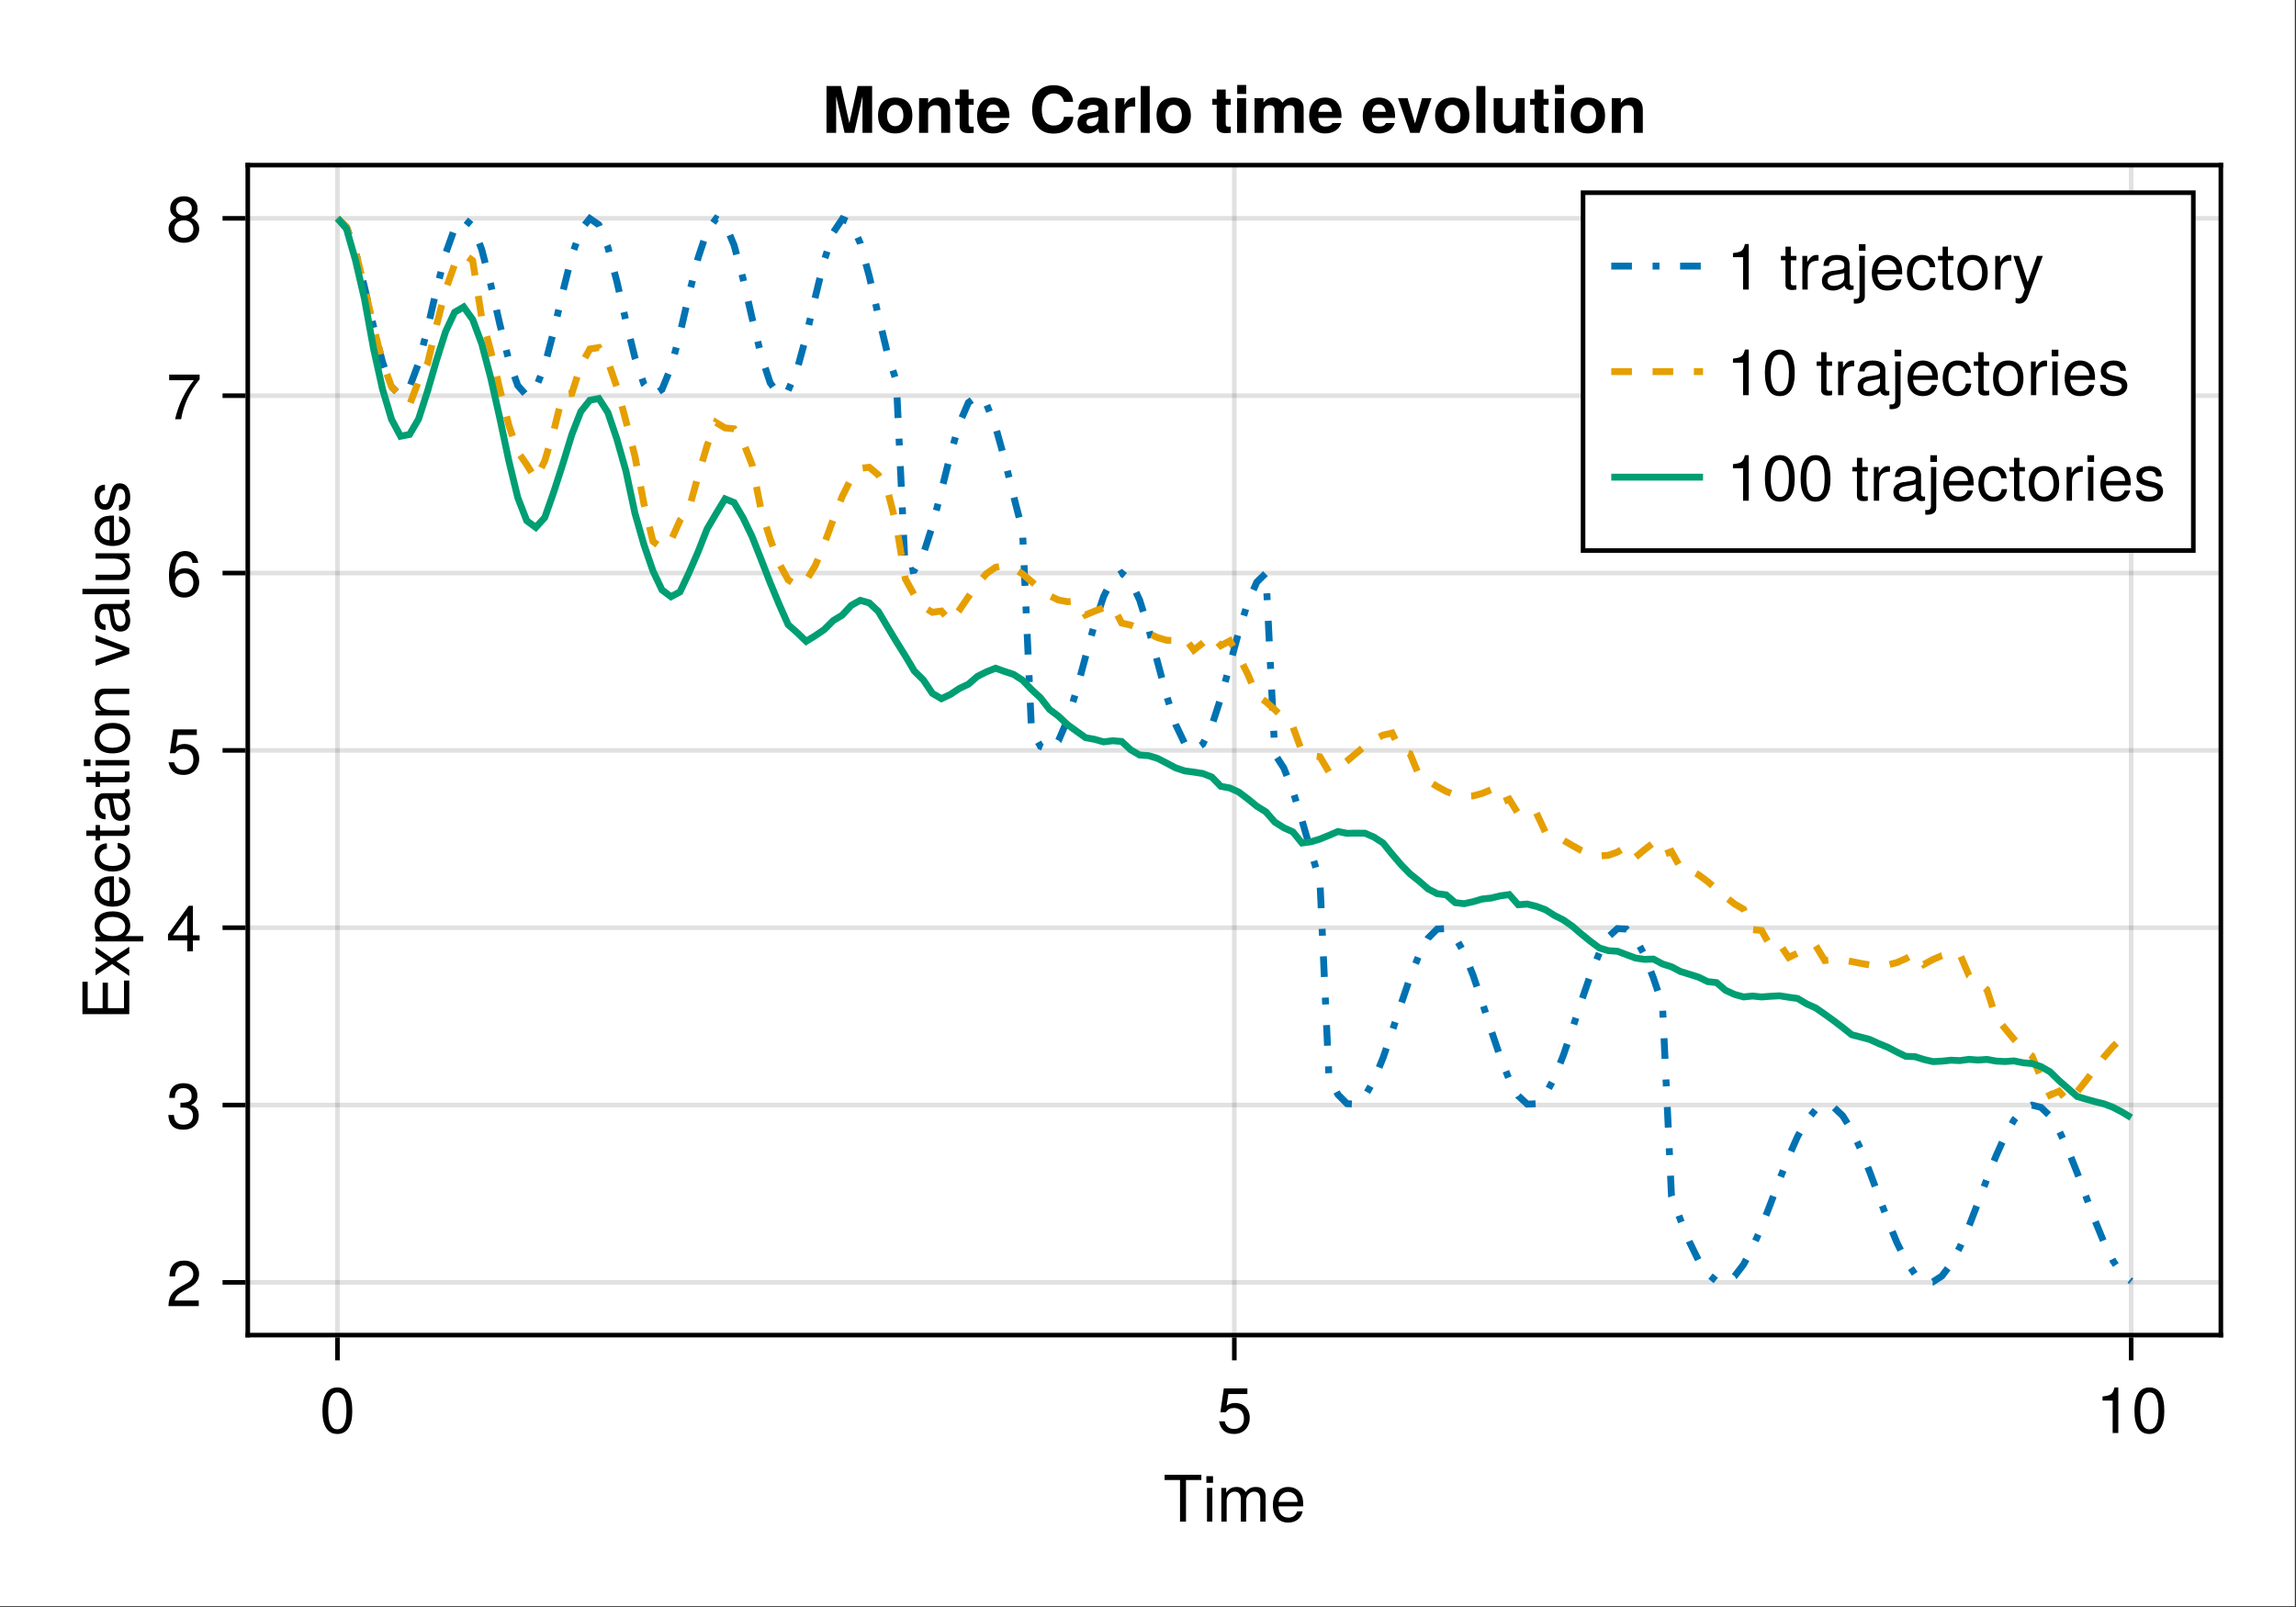
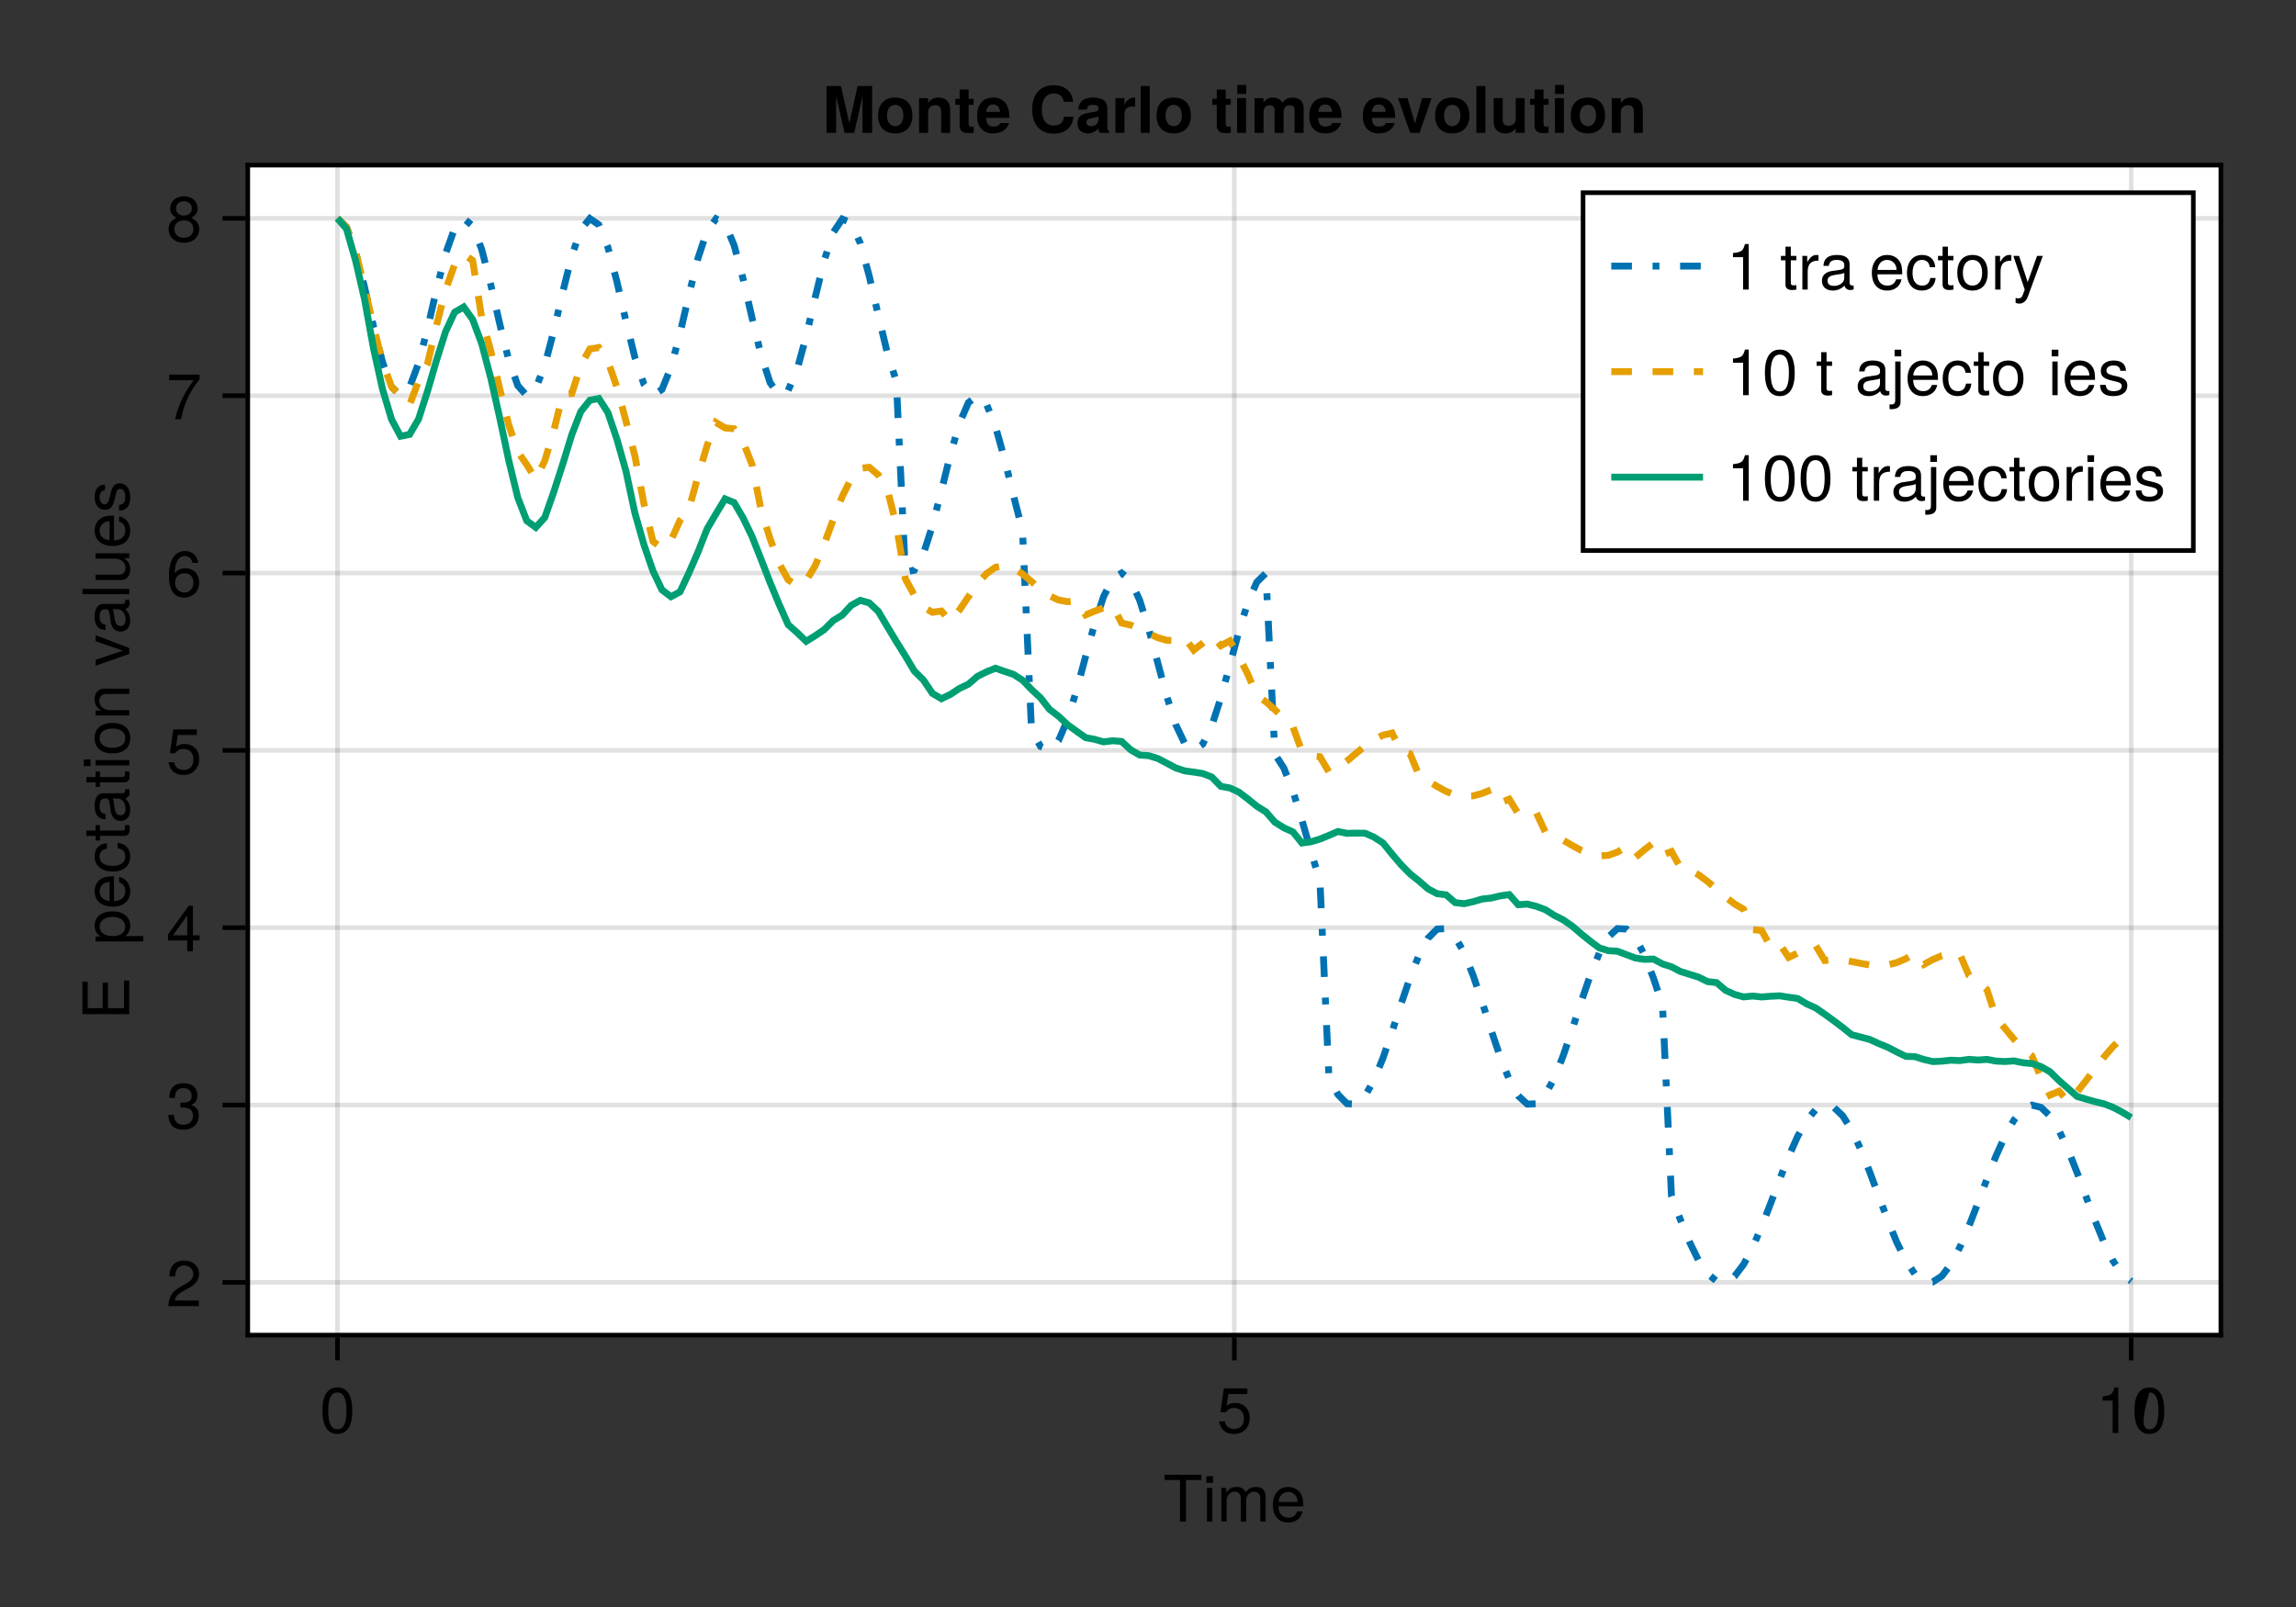
<svg xmlns="http://www.w3.org/2000/svg" xmlns:xlink="http://www.w3.org/1999/xlink" width="667" height="467" viewBox="0 0 667 467">
  <rect x="0" y="0" width="667" height="467" fill="#333333" stroke="none" />
  <defs>
    <g>
      <g id="glyph-0-0-5a7fb6dd">
        <path d="M 11.078 -12.078 C 11.078 -12.078 6.609 -12.078 6.609 -12.078 C 6.609 -12.078 6.609 0 6.609 0 C 6.609 0 4.875 0 4.875 0 C 4.875 0 4.875 -12.078 4.875 -12.078 C 4.875 -12.078 0.391 -12.078 0.391 -12.078 C 0.391 -12.078 0.391 -13.609 0.391 -13.609 C 0.391 -13.609 11.078 -13.609 11.078 -13.609 C 11.078 -13.609 11.078 -12.078 11.078 -12.078 Z M 11.078 -12.078 " />
      </g>
      <g id="glyph-1-0-5a7fb6dd">
        <path d="M 2.859 0 C 2.859 0 1.312 0 1.312 0 C 1.312 0 1.312 -9.781 1.312 -9.781 C 1.312 -9.781 2.859 -9.781 2.859 -9.781 C 2.859 -9.781 2.859 0 2.859 0 Z M 3.062 -11.266 C 3.062 -11.266 1.125 -11.266 1.125 -11.266 C 1.125 -11.266 1.125 -13.203 1.125 -13.203 C 1.125 -13.203 3.062 -13.203 3.062 -13.203 C 3.062 -13.203 3.062 -11.266 3.062 -11.266 Z M 3.062 -11.266 " />
      </g>
      <g id="glyph-1-1-5a7fb6dd">
        <path d="M 14.188 0 C 14.188 0 12.641 0 12.641 0 C 12.641 0 12.641 -6.734 12.641 -6.734 C 12.641 -7.969 11.984 -8.703 10.844 -8.703 C 9.578 -8.703 8.531 -7.562 8.531 -6.141 C 8.531 -6.141 8.531 0 8.531 0 C 8.531 0 6.984 0 6.984 0 C 6.984 0 6.984 -6.734 6.984 -6.734 C 6.984 -7.984 6.328 -8.703 5.172 -8.703 C 3.906 -8.703 2.875 -7.562 2.875 -6.141 C 2.875 -6.141 2.875 0 2.875 0 C 2.875 0 1.328 0 1.328 0 C 1.328 0 1.328 -9.781 1.328 -9.781 C 1.328 -9.781 2.75 -9.781 2.75 -9.781 C 2.75 -9.781 2.75 -8.406 2.75 -8.406 C 3.578 -9.578 4.438 -10.062 5.75 -10.062 C 7.016 -10.062 7.812 -9.609 8.391 -8.578 C 9.297 -9.672 10.078 -10.062 11.391 -10.062 C 13.219 -10.062 14.188 -9.094 14.188 -7.344 C 14.188 -7.344 14.188 0 14.188 0 Z M 14.188 0 " />
      </g>
      <g id="glyph-1-2-5a7fb6dd">
        <path d="M 9.578 -4.438 C 9.578 -4.438 2.375 -4.438 2.375 -4.438 C 2.406 -2.203 3.625 -1.156 5.25 -1.156 C 6.5 -1.156 7.375 -1.688 7.812 -2.969 C 7.812 -2.969 9.375 -2.969 9.375 -2.969 C 8.984 -0.984 7.438 0.281 5.188 0.281 C 2.453 0.281 0.75 -1.625 0.75 -4.844 C 0.75 -8.047 2.5 -10.062 5.234 -10.062 C 7.062 -10.062 8.547 -9.094 9.188 -7.484 C 9.469 -6.766 9.578 -5.859 9.578 -4.438 Z M 7.922 -5.828 C 7.922 -7.359 6.734 -8.625 5.203 -8.625 C 3.641 -8.625 2.547 -7.453 2.406 -5.719 C 2.406 -5.719 7.891 -5.719 7.891 -5.719 C 7.922 -5.75 7.922 -5.828 7.922 -5.828 Z M 7.922 -5.828 " />
      </g>
      <g id="glyph-2-0-5a7fb6dd">
        <path d="M 9.469 -6.359 C 9.469 -2.016 7.938 0.281 5.141 0.281 C 2.297 0.281 0.797 -2.016 0.797 -6.484 C 0.797 -10.922 2.281 -13.234 5.141 -13.234 C 8.016 -13.234 9.469 -10.953 9.469 -6.359 Z M 7.781 -6.516 C 7.781 -10.062 6.906 -11.781 5.141 -11.781 C 3.359 -11.781 2.484 -10.078 2.484 -6.453 C 2.484 -2.844 3.359 -1.078 5.094 -1.078 C 6.922 -1.078 7.781 -2.766 7.781 -6.516 Z M 7.781 -6.516 " />
      </g>
      <g id="glyph-3-0-5a7fb6dd">
        <path d="M 9.578 -4.391 C 9.578 -1.594 7.719 0.281 5.047 0.281 C 2.688 0.281 1.188 -0.766 0.656 -3.391 C 0.656 -3.391 2.297 -3.391 2.297 -3.391 C 2.688 -1.906 3.562 -1.172 5 -1.172 C 6.797 -1.172 7.891 -2.266 7.891 -4.156 C 7.891 -6.125 6.781 -7.266 5 -7.266 C 3.984 -7.266 3.344 -6.953 2.578 -6.031 C 2.578 -6.031 1.062 -6.031 1.062 -6.031 C 1.062 -6.031 2.047 -12.953 2.047 -12.953 C 2.047 -12.953 8.891 -12.953 8.891 -12.953 C 8.891 -12.953 8.891 -11.328 8.891 -11.328 C 8.891 -11.328 3.375 -11.328 3.375 -11.328 C 3.375 -11.328 2.859 -7.922 2.859 -7.922 C 3.625 -8.484 4.375 -8.719 5.297 -8.719 C 7.844 -8.719 9.578 -7 9.578 -4.391 Z M 9.578 -4.391 " />
      </g>
      <g id="glyph-4-0-5a7fb6dd">
        <path d="M 6.484 0 C 6.484 0 4.844 0 4.844 0 C 4.844 0 4.844 -9.422 4.844 -9.422 C 4.844 -9.422 1.906 -9.422 1.906 -9.422 C 1.906 -9.422 1.906 -10.609 1.906 -10.609 C 4.438 -10.922 4.812 -11.203 5.391 -13.234 C 5.391 -13.234 6.484 -13.234 6.484 -13.234 C 6.484 -13.234 6.484 0 6.484 0 Z M 6.484 0 " />
      </g>
      <g id="glyph-5-0-5a7fb6dd">
-         <path d="M 9.469 -6.359 C 9.469 -2.016 7.938 0.281 5.141 0.281 C 2.297 0.281 0.797 -2.016 0.797 -6.484 C 0.797 -10.922 2.281 -13.234 5.141 -13.234 C 8.016 -13.234 9.469 -10.953 9.469 -6.359 Z M 7.781 -6.516 C 7.781 -10.062 6.906 -11.781 5.141 -11.781 C 3.359 -11.781 2.484 -10.078 2.484 -6.453 C 2.484 -2.844 3.359 -1.078 5.094 -1.078 C 6.922 -1.078 7.781 -2.766 7.781 -6.516 Z M 7.781 -6.516 " />
+         <path d="M 9.469 -6.359 C 9.469 -2.016 7.938 0.281 5.141 0.281 C 2.297 0.281 0.797 -2.016 0.797 -6.484 C 0.797 -10.922 2.281 -13.234 5.141 -13.234 C 8.016 -13.234 9.469 -10.953 9.469 -6.359 Z M 7.781 -6.516 C 7.781 -10.062 6.906 -11.781 5.141 -11.781 C 2.484 -2.844 3.359 -1.078 5.094 -1.078 C 6.922 -1.078 7.781 -2.766 7.781 -6.516 Z M 7.781 -6.516 " />
      </g>
      <g id="glyph-6-0-5a7fb6dd">
        <path d="M 0 -11.453 C 0 -11.453 0 -1.688 0 -1.688 C 0 -1.688 -13.609 -1.688 -13.609 -1.688 C -13.609 -1.688 -13.609 -11.109 -13.609 -11.109 C -13.609 -11.109 -12.078 -11.109 -12.078 -11.109 C -12.078 -11.109 -12.078 -3.422 -12.078 -3.422 C -12.078 -3.422 -7.734 -3.422 -7.734 -3.422 C -7.734 -3.422 -7.734 -10.828 -7.734 -10.828 C -7.734 -10.828 -6.203 -10.828 -6.203 -10.828 C -6.203 -10.828 -6.203 -3.422 -6.203 -3.422 C -6.203 -3.422 -1.531 -3.422 -1.531 -3.422 C -1.531 -3.422 -1.531 -11.453 -1.531 -11.453 C -1.531 -11.453 0 -11.453 0 -11.453 Z M 0 -11.453 " />
      </g>
      <g id="glyph-7-0-5a7fb6dd">
-         <path d="M 0 -8.828 C 0 -8.828 0 -7.016 0 -7.016 C 0 -7.016 -3.75 -4.578 -3.75 -4.578 C -3.75 -4.578 0 -2.094 0 -2.094 C 0 -2.094 0 -0.312 0 -0.312 C 0 -0.312 -4.984 -3.766 -4.984 -3.766 C -4.984 -3.766 -9.781 -0.5 -9.781 -0.5 C -9.781 -0.5 -9.781 -2.281 -9.781 -2.281 C -9.781 -2.281 -6.234 -4.625 -6.234 -4.625 C -6.234 -4.625 -9.781 -6.984 -9.781 -6.984 C -9.781 -6.984 -9.781 -8.734 -9.781 -8.734 C -9.781 -8.734 -5.062 -5.453 -5.062 -5.453 C -5.062 -5.453 0 -8.828 0 -8.828 Z M 0 -8.828 " />
-       </g>
+         </g>
      <g id="glyph-7-1-5a7fb6dd">
        <path d="M -0.031 -9.984 C 0.094 -9.484 0.125 -9.25 0.125 -8.922 C 0.125 -8.156 -0.406 -7.484 -1.156 -7.312 C -0.25 -6.453 0.281 -5.25 0.281 -4 C 0.281 -2.016 -0.766 -0.781 -2.547 -0.781 C -3.734 -0.781 -4.609 -1.359 -5.078 -2.5 C -5.328 -3.094 -5.391 -3.438 -5.672 -5.641 C -5.828 -6.875 -6.109 -7.266 -6.766 -7.266 C -6.766 -7.266 -7.172 -7.266 -7.172 -7.266 C -8.109 -7.266 -8.625 -6.484 -8.625 -5.078 C -8.625 -3.625 -8.078 -2.906 -6.891 -2.781 C -6.891 -2.781 -6.891 -1.219 -6.891 -1.219 C -9.156 -1.312 -10.062 -2.766 -10.062 -5.141 C -10.062 -7.547 -9.125 -8.812 -7.391 -8.812 C -7.391 -8.812 -1.938 -8.812 -1.938 -8.812 C -1.453 -8.812 -1.172 -9.109 -1.172 -9.656 C -1.172 -9.75 -1.172 -9.828 -1.219 -9.984 C -1.219 -9.984 -0.031 -9.984 -0.031 -9.984 Z M -3.375 -7.266 C -3.375 -7.266 -4.844 -7.266 -4.844 -7.266 C -4.594 -6.734 -4.516 -6.406 -4.297 -4.766 C -4.047 -3.094 -3.609 -2.406 -2.578 -2.406 C -1.516 -2.406 -1.078 -3.125 -1.078 -4.328 C -1.078 -5.844 -1.984 -7.266 -3.375 -7.266 Z M -3.375 -7.266 " />
      </g>
      <g id="glyph-8-0-5a7fb6dd">
        <path d="M -4.797 -9.766 C -1.688 -9.766 0.281 -8.109 0.281 -5.578 C 0.281 -4.312 -0.172 -3.391 -1.172 -2.578 C -1.172 -2.578 4.078 -2.578 4.078 -2.578 C 4.078 -2.578 4.078 -1.031 4.078 -1.031 C 4.078 -1.031 -9.781 -1.031 -9.781 -1.031 C -9.781 -1.031 -9.781 -2.453 -9.781 -2.453 C -9.781 -2.453 -8.312 -2.453 -8.312 -2.453 C -9.469 -3.172 -10.062 -4.234 -10.062 -5.562 C -10.062 -8.156 -8.078 -9.766 -4.797 -9.766 Z M -4.844 -8.141 C -7.172 -8.141 -8.609 -7.016 -8.609 -5.297 C -8.609 -3.656 -7.109 -2.578 -4.812 -2.578 C -2.516 -2.578 -1.172 -3.656 -1.172 -5.297 C -1.172 -7 -2.609 -8.141 -4.844 -8.141 Z M -4.844 -8.141 " />
      </g>
      <g id="glyph-9-0-5a7fb6dd">
        <path d="M -4.438 -9.578 C -4.438 -9.578 -4.438 -2.375 -4.438 -2.375 C -2.203 -2.406 -1.156 -3.625 -1.156 -5.25 C -1.156 -6.5 -1.688 -7.375 -2.969 -7.812 C -2.969 -7.812 -2.969 -9.375 -2.969 -9.375 C -0.984 -8.984 0.281 -7.438 0.281 -5.188 C 0.281 -2.453 -1.625 -0.75 -4.844 -0.75 C -8.047 -0.75 -10.062 -2.5 -10.062 -5.234 C -10.062 -7.062 -9.094 -8.547 -7.484 -9.188 C -6.766 -9.469 -5.859 -9.578 -4.438 -9.578 Z M -5.828 -7.922 C -7.359 -7.922 -8.625 -6.734 -8.625 -5.203 C -8.625 -3.641 -7.453 -2.547 -5.719 -2.406 C -5.719 -2.406 -5.719 -7.891 -5.719 -7.891 C -5.75 -7.922 -5.828 -7.922 -5.828 -7.922 Z M -5.828 -7.922 " />
      </g>
      <g id="glyph-10-0-5a7fb6dd">
        <path d="M -3.359 -8.906 C -1.125 -8.719 0.281 -7.25 0.281 -4.906 C 0.281 -2.266 -1.641 -0.578 -4.797 -0.578 C -8.047 -0.578 -10.062 -2.297 -10.062 -4.922 C -10.062 -7.109 -8.891 -8.609 -6.5 -8.797 C -6.5 -8.797 -6.5 -7.219 -6.5 -7.219 C -7.859 -7.047 -8.625 -6.219 -8.625 -4.906 C -8.625 -3.219 -7.25 -2.203 -4.797 -2.203 C -2.484 -2.203 -1.156 -3.234 -1.156 -4.953 C -1.156 -6.281 -1.797 -7.078 -3.359 -7.344 C -3.359 -7.344 -3.359 -8.906 -3.359 -8.906 Z M -3.359 -8.906 " />
      </g>
      <g id="glyph-11-0-5a7fb6dd">
        <path d="M 0 -4.75 C 0.094 -4.219 0.125 -3.844 0.125 -3.469 C 0.125 -2.266 -0.422 -1.594 -1.422 -1.594 C -1.422 -1.594 -8.516 -1.594 -8.516 -1.594 C -8.516 -1.594 -8.516 -0.266 -8.516 -0.266 C -8.516 -0.266 -9.781 -0.266 -9.781 -0.266 C -9.781 -0.266 -9.781 -1.594 -9.781 -1.594 C -9.781 -1.594 -12.469 -1.594 -12.469 -1.594 C -12.469 -1.594 -12.469 -3.141 -12.469 -3.141 C -12.469 -3.141 -9.781 -3.141 -9.781 -3.141 C -9.781 -3.141 -9.781 -4.75 -9.781 -4.75 C -9.781 -4.75 -8.516 -4.75 -8.516 -4.75 C -8.516 -4.75 -8.516 -3.141 -8.516 -3.141 C -8.516 -3.141 -2.109 -3.141 -2.109 -3.141 C -1.422 -3.141 -1.234 -3.328 -1.234 -4 C -1.234 -4.297 -1.25 -4.531 -1.312 -4.75 C -1.312 -4.75 0 -4.75 0 -4.75 Z M 0 -4.75 " />
      </g>
      <g id="glyph-12-0-5a7fb6dd">
        <path d="M 0 -4.75 C 0.094 -4.219 0.125 -3.844 0.125 -3.469 C 0.125 -2.266 -0.422 -1.594 -1.422 -1.594 C -1.422 -1.594 -8.516 -1.594 -8.516 -1.594 C -8.516 -1.594 -8.516 -0.266 -8.516 -0.266 C -8.516 -0.266 -9.781 -0.266 -9.781 -0.266 C -9.781 -0.266 -9.781 -1.594 -9.781 -1.594 C -9.781 -1.594 -12.469 -1.594 -12.469 -1.594 C -12.469 -1.594 -12.469 -3.141 -12.469 -3.141 C -12.469 -3.141 -9.781 -3.141 -9.781 -3.141 C -9.781 -3.141 -9.781 -4.75 -9.781 -4.75 C -9.781 -4.75 -8.516 -4.75 -8.516 -4.75 C -8.516 -4.75 -8.516 -3.141 -8.516 -3.141 C -8.516 -3.141 -2.109 -3.141 -2.109 -3.141 C -1.422 -3.141 -1.234 -3.328 -1.234 -4 C -1.234 -4.297 -1.25 -4.531 -1.312 -4.75 C -1.312 -4.75 0 -4.75 0 -4.75 Z M 0 -4.75 " />
      </g>
      <g id="glyph-13-0-5a7fb6dd">
        <path d="M 0 -2.859 C 0 -2.859 0 -1.312 0 -1.312 C 0 -1.312 -9.781 -1.312 -9.781 -1.312 C -9.781 -1.312 -9.781 -2.859 -9.781 -2.859 C -9.781 -2.859 0 -2.859 0 -2.859 Z M -11.266 -3.062 C -11.266 -3.062 -11.266 -1.125 -11.266 -1.125 C -11.266 -1.125 -13.203 -1.125 -13.203 -1.125 C -13.203 -1.125 -13.203 -3.062 -13.203 -3.062 C -13.203 -3.062 -11.266 -3.062 -11.266 -3.062 Z M -11.266 -3.062 " />
      </g>
      <g id="glyph-14-0-5a7fb6dd">
        <path d="M -4.812 -9.516 C -1.609 -9.516 0.281 -7.844 0.281 -5.094 C 0.281 -2.312 -1.609 -0.672 -4.891 -0.672 C -8.172 -0.672 -10.062 -2.328 -10.062 -5.078 C -10.062 -7.891 -8.203 -9.516 -4.812 -9.516 Z M -4.844 -7.891 C -7.266 -7.891 -8.625 -6.859 -8.625 -5.094 C -8.625 -3.359 -7.25 -2.297 -4.891 -2.297 C -2.516 -2.297 -1.156 -3.359 -1.156 -5.094 C -1.156 -6.812 -2.547 -7.891 -4.844 -7.891 Z M -4.844 -7.891 " />
      </g>
      <g id="glyph-15-0-5a7fb6dd">
        <path d="M 0 -9.094 C 0 -9.094 0 -7.547 0 -7.547 C 0 -7.547 -6.781 -7.547 -6.781 -7.547 C -7.953 -7.547 -8.703 -6.766 -8.703 -5.531 C -8.703 -3.938 -7.391 -2.859 -5.391 -2.859 C -5.391 -2.859 0 -2.859 0 -2.859 C 0 -2.859 0 -1.312 0 -1.312 C 0 -1.312 -9.781 -1.312 -9.781 -1.312 C -9.781 -1.312 -9.781 -2.75 -9.781 -2.75 C -9.781 -2.75 -8.141 -2.75 -8.141 -2.75 C -9.5 -3.609 -10.062 -4.531 -10.062 -6 C -10.062 -7.875 -9.016 -9.094 -7.391 -9.094 C -7.391 -9.094 0 -9.094 0 -9.094 Z M 0 -9.094 " />
      </g>
      <g id="glyph-16-0-5a7fb6dd">
</g>
      <g id="glyph-17-0-5a7fb6dd">
        <path d="M -9.781 -9.078 C -9.781 -9.078 0 -5.328 0 -5.328 C 0 -5.328 0 -3.625 0 -3.625 C 0 -3.625 -9.781 -0.188 -9.781 -0.188 C -9.781 -0.188 -9.781 -1.938 -9.781 -1.938 C -9.781 -1.938 -1.844 -4.562 -1.844 -4.562 C -1.844 -4.562 -9.781 -7.312 -9.781 -7.312 C -9.781 -7.312 -9.781 -9.078 -9.781 -9.078 Z M -9.781 -9.078 " />
      </g>
      <g id="glyph-18-0-5a7fb6dd">
        <path d="M -0.031 -9.984 C 0.094 -9.484 0.125 -9.25 0.125 -8.922 C 0.125 -8.156 -0.406 -7.484 -1.156 -7.312 C -0.25 -6.453 0.281 -5.25 0.281 -4 C 0.281 -2.016 -0.766 -0.781 -2.547 -0.781 C -3.734 -0.781 -4.609 -1.359 -5.078 -2.5 C -5.328 -3.094 -5.391 -3.438 -5.672 -5.641 C -5.828 -6.875 -6.109 -7.266 -6.766 -7.266 C -6.766 -7.266 -7.172 -7.266 -7.172 -7.266 C -8.109 -7.266 -8.625 -6.484 -8.625 -5.078 C -8.625 -3.625 -8.078 -2.906 -6.891 -2.781 C -6.891 -2.781 -6.891 -1.219 -6.891 -1.219 C -9.156 -1.312 -10.062 -2.766 -10.062 -5.141 C -10.062 -7.547 -9.125 -8.812 -7.391 -8.812 C -7.391 -8.812 -1.938 -8.812 -1.938 -8.812 C -1.453 -8.812 -1.172 -9.109 -1.172 -9.656 C -1.172 -9.75 -1.172 -9.828 -1.219 -9.984 C -1.219 -9.984 -0.031 -9.984 -0.031 -9.984 Z M -3.375 -7.266 C -3.375 -7.266 -4.844 -7.266 -4.844 -7.266 C -4.594 -6.734 -4.516 -6.406 -4.297 -4.766 C -4.047 -3.094 -3.609 -2.406 -2.578 -2.406 C -1.516 -2.406 -1.078 -3.125 -1.078 -4.328 C -1.078 -5.844 -1.984 -7.266 -3.375 -7.266 Z M -3.375 -7.266 " />
      </g>
      <g id="glyph-19-0-5a7fb6dd">
        <path d="M 0 -2.812 C 0 -2.812 0 -1.266 0 -1.266 C 0 -1.266 -13.609 -1.266 -13.609 -1.266 C -13.609 -1.266 -13.609 -2.812 -13.609 -2.812 C -13.609 -2.812 0 -2.812 0 -2.812 Z M 0 -2.812 " />
      </g>
      <g id="glyph-20-0-5a7fb6dd">
        <path d="M 0 -9 C 0 -9 0 -7.594 0 -7.594 C 0 -7.594 -1.516 -7.594 -1.516 -7.594 C -0.219 -6.688 0.281 -5.766 0.281 -4.328 C 0.281 -2.422 -0.766 -1.219 -2.391 -1.219 C -2.391 -1.219 -9.781 -1.219 -9.781 -1.219 C -9.781 -1.219 -9.781 -2.766 -9.781 -2.766 C -9.781 -2.766 -3 -2.766 -3 -2.766 C -1.828 -2.766 -1.078 -3.547 -1.078 -4.781 C -1.078 -6.406 -2.391 -7.453 -4.391 -7.453 C -4.391 -7.453 -9.781 -7.453 -9.781 -7.453 C -9.781 -7.453 -9.781 -9 -9.781 -9 C -9.781 -9 0 -9 0 -9 Z M 0 -9 " />
      </g>
      <g id="glyph-21-0-5a7fb6dd">
        <path d="M -4.438 -9.578 C -4.438 -9.578 -4.438 -2.375 -4.438 -2.375 C -2.203 -2.406 -1.156 -3.625 -1.156 -5.25 C -1.156 -6.5 -1.688 -7.375 -2.969 -7.812 C -2.969 -7.812 -2.969 -9.375 -2.969 -9.375 C -0.984 -8.984 0.281 -7.438 0.281 -5.188 C 0.281 -2.453 -1.625 -0.75 -4.844 -0.75 C -8.047 -0.75 -10.062 -2.5 -10.062 -5.234 C -10.062 -7.062 -9.094 -8.547 -7.484 -9.188 C -6.766 -9.469 -5.859 -9.578 -4.438 -9.578 Z M -5.828 -7.922 C -7.359 -7.922 -8.625 -6.734 -8.625 -5.203 C -8.625 -3.641 -7.453 -2.547 -5.719 -2.406 C -5.719 -2.406 -5.719 -7.891 -5.719 -7.891 C -5.75 -7.922 -5.828 -7.922 -5.828 -7.922 Z M -5.828 -7.922 " />
      </g>
      <g id="glyph-22-0-5a7fb6dd">
        <path d="M -2.75 -8.578 C -0.859 -8.578 0.281 -7 0.281 -4.531 C 0.281 -1.984 -0.734 -0.703 -2.984 -0.641 C -2.984 -0.641 -2.984 -2.281 -2.984 -2.281 C -1.5 -2.484 -1.156 -3.266 -1.156 -4.672 C -1.156 -6.031 -1.703 -6.953 -2.609 -6.953 C -3.328 -6.953 -3.641 -6.516 -3.906 -5.438 C -3.906 -5.438 -4.25 -3.984 -4.25 -3.984 C -4.812 -1.656 -5.547 -0.875 -7.078 -0.875 C -8.891 -0.875 -10.062 -2.359 -10.062 -4.625 C -10.062 -6.891 -8.984 -8.156 -7.062 -8.172 C -7.062 -8.172 -7.062 -6.531 -7.062 -6.531 C -8.078 -6.5 -8.625 -5.828 -8.625 -4.578 C -8.625 -3.312 -8.047 -2.5 -7.156 -2.5 C -6.453 -2.5 -6.047 -3.047 -5.75 -4.312 C -5.75 -4.312 -5.391 -5.812 -5.391 -5.812 C -4.922 -7.75 -4.203 -8.578 -2.75 -8.578 Z M -2.75 -8.578 " />
      </g>
      <g id="glyph-23-0-5a7fb6dd">
        <path d="M 9.547 -9.359 C 9.547 -7.734 8.594 -6.344 6.734 -5.359 C 6.734 -5.359 4.875 -4.344 4.875 -4.344 C 3.25 -3.391 2.656 -2.703 2.484 -1.625 C 2.484 -1.625 9.453 -1.625 9.453 -1.625 C 9.453 -1.625 9.453 0 9.453 0 C 9.453 0 0.641 0 0.641 0 C 0.781 -2.906 1.594 -4.156 4.344 -5.734 C 4.344 -5.734 6.062 -6.703 6.062 -6.703 C 7.25 -7.375 7.859 -8.266 7.859 -9.312 C 7.859 -10.734 6.734 -11.797 5.25 -11.797 C 3.625 -11.797 2.703 -10.859 2.578 -8.641 C 2.578 -8.641 0.938 -8.641 0.938 -8.641 C 1.031 -11.859 2.594 -13.234 5.297 -13.234 C 7.812 -13.234 9.547 -11.594 9.547 -9.359 Z M 9.547 -9.359 " />
      </g>
      <g id="glyph-24-0-5a7fb6dd">
        <path d="M 9.453 -3.844 C 9.453 -1.344 7.688 0.281 4.969 0.281 C 2.266 0.281 0.797 -1.047 0.594 -4 C 0.594 -4 2.234 -4 2.234 -4 C 2.359 -2.078 3.234 -1.172 5.016 -1.172 C 6.734 -1.172 7.766 -2.172 7.766 -3.828 C 7.766 -5.297 6.828 -6.156 5.016 -6.156 C 5.016 -6.156 4.125 -6.156 4.125 -6.156 C 4.125 -6.156 4.125 -7.547 4.125 -7.547 C 6.766 -7.547 7.375 -8.125 7.375 -9.547 C 7.375 -10.938 6.5 -11.797 5.047 -11.797 C 3.359 -11.797 2.562 -10.922 2.516 -8.969 C 2.516 -8.969 0.875 -8.969 0.875 -8.969 C 0.938 -11.781 2.359 -13.234 5.016 -13.234 C 7.547 -13.234 9.062 -11.875 9.062 -9.594 C 9.062 -8.266 8.438 -7.406 7.203 -6.922 C 8.797 -6.391 9.453 -5.453 9.453 -3.844 Z M 9.453 -3.844 " />
      </g>
      <g id="glyph-24-1-5a7fb6dd">
        <path d="M 9.703 -11.578 C 6.922 -8.266 5.062 -4.281 4.328 0 C 4.328 0 2.578 0 2.578 0 C 3.516 -4.141 5.375 -8.016 8.016 -11.328 C 8.016 -11.328 0.859 -11.328 0.859 -11.328 C 0.859 -11.328 0.859 -12.953 0.859 -12.953 C 0.859 -12.953 9.703 -12.953 9.703 -12.953 C 9.703 -12.953 9.703 -11.578 9.703 -11.578 Z M 9.703 -11.578 " />
      </g>
      <g id="glyph-25-0-5a7fb6dd">
        <path d="M 9.703 -3.172 C 9.703 -3.172 7.75 -3.172 7.75 -3.172 C 7.75 -3.172 7.75 0 7.75 0 C 7.75 0 6.109 0 6.109 0 C 6.109 0 6.109 -3.172 6.109 -3.172 C 6.109 -3.172 0.516 -3.172 0.516 -3.172 C 0.516 -3.172 0.516 -4.906 0.516 -4.906 C 0.516 -4.906 6.531 -13.234 6.531 -13.234 C 6.531 -13.234 7.75 -13.234 7.75 -13.234 C 7.75 -13.234 7.75 -4.656 7.75 -4.656 C 7.75 -4.656 9.703 -4.656 9.703 -4.656 C 9.703 -4.656 9.703 -3.172 9.703 -3.172 Z M 6.109 -4.656 C 6.109 -4.656 6.109 -10.438 6.109 -10.438 C 6.109 -10.438 1.953 -4.656 1.953 -4.656 C 1.953 -4.656 6.109 -4.656 6.109 -4.656 Z M 6.109 -4.656 " />
      </g>
      <g id="glyph-25-1-5a7fb6dd">
        <path d="M 9.578 -4.109 C 9.578 -1.516 7.766 0.281 5.25 0.281 C 2.219 0.281 0.797 -1.906 0.797 -6.031 C 0.797 -10.641 2.469 -13.234 5.547 -13.234 C 7.562 -13.234 8.984 -11.953 9.297 -9.781 C 9.297 -9.781 7.656 -9.781 7.656 -9.781 C 7.391 -11.047 6.594 -11.781 5.438 -11.781 C 3.547 -11.781 2.5 -9.984 2.484 -6.766 C 3.188 -7.734 4.219 -8.234 5.531 -8.234 C 7.891 -8.234 9.578 -6.578 9.578 -4.109 Z M 7.891 -3.984 C 7.891 -5.75 6.906 -6.781 5.328 -6.781 C 3.703 -6.781 2.578 -5.719 2.578 -4.078 C 2.578 -2.375 3.734 -1.172 5.266 -1.172 C 6.781 -1.172 7.891 -2.312 7.891 -3.984 Z M 7.891 -3.984 " />
      </g>
      <g id="glyph-26-0-5a7fb6dd">
        <path d="M 9.578 -4.391 C 9.578 -1.594 7.719 0.281 5.047 0.281 C 2.688 0.281 1.188 -0.766 0.656 -3.391 C 0.656 -3.391 2.297 -3.391 2.297 -3.391 C 2.688 -1.906 3.562 -1.172 5 -1.172 C 6.797 -1.172 7.891 -2.266 7.891 -4.156 C 7.891 -6.125 6.781 -7.266 5 -7.266 C 3.984 -7.266 3.344 -6.953 2.578 -6.031 C 2.578 -6.031 1.062 -6.031 1.062 -6.031 C 1.062 -6.031 2.047 -12.953 2.047 -12.953 C 2.047 -12.953 8.891 -12.953 8.891 -12.953 C 8.891 -12.953 8.891 -11.328 8.891 -11.328 C 8.891 -11.328 3.375 -11.328 3.375 -11.328 C 3.375 -11.328 2.859 -7.922 2.859 -7.922 C 3.625 -8.484 4.375 -8.719 5.297 -8.719 C 7.844 -8.719 9.578 -7 9.578 -4.391 Z M 9.578 -4.391 " />
      </g>
      <g id="glyph-27-0-5a7fb6dd">
        <path d="M 9.578 -3.734 C 9.578 -1.328 7.75 0.281 5.141 0.281 C 2.516 0.281 0.688 -1.328 0.688 -3.75 C 0.688 -5.203 1.438 -6.234 2.953 -6.969 C 1.609 -7.812 1.156 -8.484 1.156 -9.703 C 1.156 -11.781 2.797 -13.234 5.141 -13.234 C 7.484 -13.234 9.109 -11.781 9.109 -9.703 C 9.109 -8.453 8.656 -7.781 7.297 -6.969 C 8.828 -6.234 9.578 -5.203 9.578 -3.734 Z M 7.438 -9.672 C 7.438 -10.953 6.531 -11.781 5.141 -11.781 C 3.75 -11.781 2.844 -10.953 2.844 -9.688 C 2.844 -8.438 3.75 -7.625 5.141 -7.625 C 6.516 -7.625 7.438 -8.438 7.438 -9.672 Z M 7.891 -3.719 C 7.891 -5.266 6.781 -6.234 5.141 -6.234 C 3.484 -6.234 2.375 -5.266 2.375 -3.719 C 2.375 -2.172 3.484 -1.172 5.094 -1.172 C 6.781 -1.172 7.891 -2.141 7.891 -3.719 Z M 7.891 -3.719 " />
      </g>
      <g id="glyph-28-0-5a7fb6dd">
        <path d="M 14.484 0 C 14.484 0 11.688 0 11.688 0 C 11.688 0 11.688 -10.609 11.688 -10.609 C 11.688 -10.609 9.281 0 9.281 0 C 9.281 0 6.484 0 6.484 0 C 6.484 0 4.031 -10.609 4.031 -10.609 C 4.031 -10.609 4.031 0 4.031 0 C 4.031 0 1.234 0 1.234 0 C 1.234 0 1.234 -13.609 1.234 -13.609 C 1.234 -13.609 5.422 -13.609 5.422 -13.609 C 5.422 -13.609 7.875 -2.781 7.875 -2.781 C 7.875 -2.781 10.266 -13.609 10.266 -13.609 C 10.266 -13.609 14.484 -13.609 14.484 -13.609 C 14.484 -13.609 14.484 0 14.484 0 Z M 14.484 0 " />
      </g>
      <g id="glyph-28-1-5a7fb6dd">
        <path d="M 10.625 -4.969 C 10.625 -1.734 8.703 0.172 5.641 0.172 C 2.547 0.172 0.656 -1.719 0.656 -5.047 C 0.656 -8.344 2.547 -10.25 5.625 -10.25 C 8.781 -10.25 10.625 -8.391 10.625 -4.969 Z M 8.016 -5 C 8.016 -6.984 7.078 -8.141 5.641 -8.141 C 4.219 -8.141 3.266 -6.969 3.266 -5.047 C 3.266 -3.125 4.219 -1.938 5.641 -1.938 C 7.047 -1.938 8.016 -3.125 8.016 -5 Z M 8.016 -5 " />
      </g>
      <g id="glyph-28-2-5a7fb6dd">
        <path d="M 5.625 0 C 5.156 0.016 4.688 0.078 4.109 0.078 C 2.391 0.078 1.547 -0.578 1.547 -2.172 C 1.547 -2.172 1.547 -8.141 1.547 -8.141 C 1.547 -8.141 0.266 -8.141 0.266 -8.141 C 0.266 -8.141 0.266 -9.875 0.266 -9.875 C 0.266 -9.875 1.547 -9.875 1.547 -9.875 C 1.547 -9.875 1.547 -12.578 1.547 -12.578 C 1.547 -12.578 4.156 -12.578 4.156 -12.578 C 4.156 -12.578 4.156 -9.875 4.156 -9.875 C 4.156 -9.875 5.625 -9.875 5.625 -9.875 C 5.625 -9.875 5.625 -8.141 5.625 -8.141 C 5.625 -8.141 4.156 -8.141 4.156 -8.141 C 4.156 -8.141 4.156 -2.875 4.156 -2.875 C 4.156 -1.984 4.328 -1.781 5.016 -1.781 C 5.203 -1.781 5.359 -1.797 5.625 -1.828 C 5.625 -1.828 5.625 0 5.625 0 Z M 5.625 0 " />
      </g>
      <g id="glyph-28-3-5a7fb6dd">
        <path d="M 9.797 -4.672 C 9.797 -4.672 9.781 -4.344 9.781 -4.344 C 9.781 -4.344 3.031 -4.344 3.031 -4.344 C 3.094 -2.391 3.891 -1.828 5.109 -1.828 C 6.062 -1.828 6.891 -2.109 7.109 -2.844 C 7.109 -2.844 9.688 -2.844 9.688 -2.844 C 9.109 -0.859 7.281 0.172 5.016 0.172 C 2.172 0.172 0.406 -1.688 0.406 -4.906 C 0.406 -8.297 2.188 -10.25 5.078 -10.25 C 8.047 -10.25 9.797 -8.141 9.797 -4.672 Z M 7.078 -6.094 C 6.953 -7.531 6.156 -8.25 5.047 -8.25 C 3.891 -8.25 3.234 -7.484 3.062 -6.094 C 3.062 -6.094 7.078 -6.094 7.078 -6.094 Z M 7.078 -6.094 " />
      </g>
      <g id="glyph-28-4-5a7fb6dd">
</g>
      <g id="glyph-28-5-5a7fb6dd">
        <path d="M 6.906 -7.578 C 6.547 -7.641 6.359 -7.656 6.094 -7.656 C 4.562 -7.656 3.797 -6.891 3.797 -5.359 C 3.797 -5.359 3.797 0 3.797 0 C 3.797 0 1.172 0 1.172 0 C 1.172 0 1.172 -10.078 1.172 -10.078 C 1.172 -10.078 3.797 -10.078 3.797 -10.078 C 3.797 -10.078 3.797 -8.109 3.797 -8.109 C 4.344 -9.469 5.391 -10.25 6.594 -10.25 C 6.672 -10.25 6.766 -10.25 6.906 -10.234 C 6.906 -10.234 6.906 -7.578 6.906 -7.578 Z M 6.906 -7.578 " />
      </g>
      <g id="glyph-28-6-5a7fb6dd">
        <path d="M 3.859 0 C 3.859 0 1.25 0 1.25 0 C 1.25 0 1.25 -13.609 1.25 -13.609 C 1.25 -13.609 3.859 -13.609 3.859 -13.609 C 3.859 -13.609 3.859 0 3.859 0 Z M 3.859 0 " />
      </g>
      <g id="glyph-28-7-5a7fb6dd">
        <path d="M 3.859 0 C 3.859 0 1.25 0 1.25 0 C 1.25 0 1.25 -10.078 1.25 -10.078 C 1.25 -10.078 3.859 -10.078 3.859 -10.078 C 3.859 -10.078 3.859 0 3.859 0 Z M 3.906 -11.297 C 3.906 -11.297 1.281 -11.297 1.281 -11.297 C 1.281 -11.297 1.281 -13.906 1.281 -13.906 C 1.281 -13.906 3.906 -13.906 3.906 -13.906 C 3.906 -13.906 3.906 -11.297 3.906 -11.297 Z M 3.906 -11.297 " />
      </g>
      <g id="glyph-28-8-5a7fb6dd">
        <path d="M 15.391 0 C 15.391 0 12.766 0 12.766 0 C 12.766 0 12.766 -6.719 12.766 -6.719 C 12.766 -7.531 12.234 -8.031 11.359 -8.031 C 10.234 -8.031 9.562 -7.281 9.562 -6.047 C 9.562 -6.047 9.562 0 9.562 0 C 9.562 0 6.953 0 6.953 0 C 6.953 0 6.953 -6.719 6.953 -6.719 C 6.953 -7.531 6.406 -8.031 5.531 -8.031 C 4.406 -8.031 3.734 -7.281 3.734 -6.047 C 3.734 -6.047 3.734 0 3.734 0 C 3.734 0 1.125 0 1.125 0 C 1.125 0 1.125 -10.078 1.125 -10.078 C 1.125 -10.078 3.719 -10.078 3.719 -10.078 C 3.719 -10.078 3.719 -8.828 3.719 -8.828 C 4.578 -9.859 5.328 -10.25 6.484 -10.25 C 7.734 -10.25 8.734 -9.703 9.219 -8.75 C 10.016 -9.797 10.906 -10.25 12.172 -10.25 C 14.188 -10.25 15.391 -9.094 15.391 -7.125 C 15.391 -7.125 15.391 0 15.391 0 Z M 15.391 0 " />
      </g>
      <g id="glyph-28-9-5a7fb6dd">
        <path d="M 10.016 -10.078 C 10.016 -10.078 6.531 0 6.531 0 C 6.531 0 3.797 0 3.797 0 C 3.797 0 0.266 -10.078 0.266 -10.078 C 0.266 -10.078 3.031 -10.078 3.031 -10.078 C 3.031 -10.078 5.203 -2.703 5.203 -2.703 C 5.203 -2.703 7.25 -10.078 7.25 -10.078 C 7.25 -10.078 10.016 -10.078 10.016 -10.078 Z M 10.016 -10.078 " />
      </g>
      <g id="glyph-28-10-5a7fb6dd">
        <path d="M 10.094 0 C 10.094 0 7.484 0 7.484 0 C 7.484 0 7.484 -1.328 7.484 -1.328 C 6.734 -0.344 5.828 0.172 4.469 0.172 C 2.312 0.172 1.078 -1.109 1.078 -3.328 C 1.078 -3.328 1.078 -10.078 1.078 -10.078 C 1.078 -10.078 3.703 -10.078 3.703 -10.078 C 3.703 -10.078 3.703 -3.859 3.703 -3.859 C 3.703 -2.656 4.25 -2.047 5.375 -2.047 C 6.641 -2.047 7.484 -2.844 7.484 -4.031 C 7.484 -4.031 7.484 -10.078 7.484 -10.078 C 7.484 -10.078 10.094 -10.078 10.094 -10.078 C 10.094 -10.078 10.094 0 10.094 0 Z M 10.094 0 " />
      </g>
      <g id="glyph-28-11-5a7fb6dd">
        <path d="M 10.188 0 C 10.188 0 7.578 0 7.578 0 C 7.578 0 7.578 -6.219 7.578 -6.219 C 7.578 -7.406 7.016 -8.031 5.906 -8.031 C 4.625 -8.031 3.797 -7.25 3.797 -6.047 C 3.797 -6.047 3.797 0 3.797 0 C 3.797 0 1.172 0 1.172 0 C 1.172 0 1.172 -10.078 1.172 -10.078 C 1.172 -10.078 3.797 -10.078 3.797 -10.078 C 3.797 -10.078 3.797 -8.625 3.797 -8.625 C 4.531 -9.75 5.453 -10.25 6.812 -10.25 C 8.969 -10.25 10.188 -8.984 10.188 -6.766 C 10.188 -6.766 10.188 0 10.188 0 Z M 10.188 0 " />
      </g>
      <g id="glyph-29-0-5a7fb6dd">
        <path d="M 10.188 0 C 10.188 0 7.578 0 7.578 0 C 7.578 0 7.578 -6.219 7.578 -6.219 C 7.578 -7.406 7.016 -8.031 5.906 -8.031 C 4.625 -8.031 3.797 -7.25 3.797 -6.047 C 3.797 -6.047 3.797 0 3.797 0 C 3.797 0 1.172 0 1.172 0 C 1.172 0 1.172 -10.078 1.172 -10.078 C 1.172 -10.078 3.797 -10.078 3.797 -10.078 C 3.797 -10.078 3.797 -8.625 3.797 -8.625 C 4.531 -9.75 5.453 -10.25 6.812 -10.25 C 8.969 -10.25 10.188 -8.984 10.188 -6.766 C 10.188 -6.766 10.188 0 10.188 0 Z M 10.188 0 " />
      </g>
      <g id="glyph-29-1-5a7fb6dd">
        <path d="M 9.781 0 C 9.781 0 6.953 0 6.953 0 C 6.703 -0.297 6.641 -0.75 6.641 -1.266 C 5.734 -0.312 4.703 0.172 3.578 0.172 C 1.906 0.172 0.516 -0.766 0.516 -2.719 C 0.516 -4.562 1.5 -5.422 3.484 -5.766 C 3.484 -5.766 4.531 -5.953 4.531 -5.953 C 5.844 -6.188 6.625 -6.062 6.625 -7.125 C 6.625 -7.812 6.125 -8.141 5.109 -8.141 C 3.828 -8.141 3.391 -7.812 3.266 -6.766 C 3.266 -6.766 0.75 -6.766 0.75 -6.766 C 0.922 -9.094 2.328 -10.25 5.062 -10.25 C 7.781 -10.25 9.188 -9.203 9.188 -7.156 C 9.188 -7.156 9.188 -1.547 9.188 -1.547 C 9.188 -1.031 9.312 -0.75 9.781 -0.312 C 9.781 -0.312 9.781 0 9.781 0 Z M 6.625 -4.312 C 6.625 -4.312 6.625 -4.766 6.625 -4.766 C 6.328 -4.609 6.219 -4.578 5.531 -4.438 C 5.531 -4.438 4.625 -4.281 4.625 -4.281 C 3.547 -4.078 3.141 -3.797 3.141 -3.031 C 3.141 -2.281 3.672 -1.938 4.562 -1.938 C 5.875 -1.938 6.625 -2.797 6.625 -4.312 Z M 6.625 -4.312 " />
      </g>
      <g id="glyph-30-0-5a7fb6dd">
        <path d="M 12.797 -4.656 C 12.625 -1.531 10.359 0.219 6.984 0.219 C 3.188 0.219 0.828 -2.422 0.828 -6.797 C 0.828 -11.203 3.219 -13.844 7.062 -13.844 C 10.125 -13.844 12.484 -12.141 12.734 -9 C 12.734 -9 10.062 -9 10.062 -9 C 9.656 -10.75 8.656 -11.453 7.156 -11.453 C 4.953 -11.453 3.625 -9.766 3.625 -6.766 C 3.625 -3.797 4.891 -2.125 7.062 -2.125 C 8.797 -2.125 9.891 -2.906 10.062 -4.656 C 10.062 -4.656 12.797 -4.656 12.797 -4.656 Z M 12.797 -4.656 " />
      </g>
      <g id="glyph-31-0-5a7fb6dd">
</g>
      <g id="glyph-32-0-5a7fb6dd">
        <path d="M 3.859 0 C 3.859 0 1.25 0 1.25 0 C 1.25 0 1.25 -13.609 1.25 -13.609 C 1.25 -13.609 3.859 -13.609 3.859 -13.609 C 3.859 -13.609 3.859 0 3.859 0 Z M 3.859 0 " />
      </g>
      <g id="glyph-33-0-5a7fb6dd">
        <path d="M 6.484 0 C 6.484 0 4.844 0 4.844 0 C 4.844 0 4.844 -9.422 4.844 -9.422 C 4.844 -9.422 1.906 -9.422 1.906 -9.422 C 1.906 -9.422 1.906 -10.609 1.906 -10.609 C 4.438 -10.922 4.812 -11.203 5.391 -13.234 C 5.391 -13.234 6.484 -13.234 6.484 -13.234 C 6.484 -13.234 6.484 0 6.484 0 Z M 6.484 0 " />
      </g>
      <g id="glyph-33-1-5a7fb6dd">
</g>
      <g id="glyph-33-2-5a7fb6dd">
        <path d="M 9.984 -0.031 C 9.484 0.094 9.25 0.125 8.922 0.125 C 8.156 0.125 7.484 -0.406 7.312 -1.156 C 6.453 -0.25 5.25 0.281 4 0.281 C 2.016 0.281 0.781 -0.766 0.781 -2.547 C 0.781 -3.734 1.359 -4.609 2.5 -5.078 C 3.094 -5.328 3.438 -5.391 5.641 -5.672 C 6.875 -5.828 7.266 -6.109 7.266 -6.766 C 7.266 -6.766 7.266 -7.172 7.266 -7.172 C 7.266 -8.109 6.484 -8.625 5.078 -8.625 C 3.625 -8.625 2.906 -8.078 2.781 -6.891 C 2.781 -6.891 1.219 -6.891 1.219 -6.891 C 1.312 -9.156 2.766 -10.062 5.141 -10.062 C 7.547 -10.062 8.812 -9.125 8.812 -7.391 C 8.812 -7.391 8.812 -1.938 8.812 -1.938 C 8.812 -1.453 9.109 -1.172 9.656 -1.172 C 9.75 -1.172 9.828 -1.172 9.984 -1.219 C 9.984 -1.219 9.984 -0.031 9.984 -0.031 Z M 7.266 -3.375 C 7.266 -3.375 7.266 -4.844 7.266 -4.844 C 6.734 -4.594 6.406 -4.516 4.766 -4.297 C 3.094 -4.047 2.406 -3.609 2.406 -2.578 C 2.406 -1.516 3.125 -1.078 4.328 -1.078 C 5.844 -1.078 7.266 -1.984 7.266 -3.375 Z M 7.266 -3.375 " />
      </g>
      <g id="glyph-33-3-5a7fb6dd">
        <path d="M 9.578 -4.438 C 9.578 -4.438 2.375 -4.438 2.375 -4.438 C 2.406 -2.203 3.625 -1.156 5.25 -1.156 C 6.5 -1.156 7.375 -1.688 7.812 -2.969 C 7.812 -2.969 9.375 -2.969 9.375 -2.969 C 8.984 -0.984 7.438 0.281 5.188 0.281 C 2.453 0.281 0.75 -1.625 0.75 -4.844 C 0.75 -8.047 2.5 -10.062 5.234 -10.062 C 7.062 -10.062 8.547 -9.094 9.188 -7.484 C 9.469 -6.766 9.578 -5.859 9.578 -4.438 Z M 7.922 -5.828 C 7.922 -7.359 6.734 -8.625 5.203 -8.625 C 3.641 -8.625 2.547 -7.453 2.406 -5.719 C 2.406 -5.719 7.891 -5.719 7.891 -5.719 C 7.922 -5.75 7.922 -5.828 7.922 -5.828 Z M 7.922 -5.828 " />
      </g>
      <g id="glyph-33-4-5a7fb6dd">
        <path d="M 8.906 -3.359 C 8.719 -1.125 7.25 0.281 4.906 0.281 C 2.266 0.281 0.578 -1.641 0.578 -4.797 C 0.578 -8.047 2.297 -10.062 4.922 -10.062 C 7.109 -10.062 8.609 -8.891 8.797 -6.5 C 8.797 -6.5 7.219 -6.5 7.219 -6.5 C 7.047 -7.859 6.219 -8.625 4.906 -8.625 C 3.219 -8.625 2.203 -7.25 2.203 -4.797 C 2.203 -2.484 3.234 -1.156 4.953 -1.156 C 6.281 -1.156 7.078 -1.797 7.344 -3.359 C 7.344 -3.359 8.906 -3.359 8.906 -3.359 Z M 8.906 -3.359 " />
      </g>
      <g id="glyph-33-5-5a7fb6dd">
        <path d="M 4.75 0 C 4.219 0.094 3.844 0.125 3.469 0.125 C 2.266 0.125 1.594 -0.422 1.594 -1.422 C 1.594 -1.422 1.594 -8.516 1.594 -8.516 C 1.594 -8.516 0.266 -8.516 0.266 -8.516 C 0.266 -8.516 0.266 -9.781 0.266 -9.781 C 0.266 -9.781 1.594 -9.781 1.594 -9.781 C 1.594 -9.781 1.594 -12.469 1.594 -12.469 C 1.594 -12.469 3.141 -12.469 3.141 -12.469 C 3.141 -12.469 3.141 -9.781 3.141 -9.781 C 3.141 -9.781 4.75 -9.781 4.75 -9.781 C 4.75 -9.781 4.75 -8.516 4.75 -8.516 C 4.75 -8.516 3.141 -8.516 3.141 -8.516 C 3.141 -8.516 3.141 -2.109 3.141 -2.109 C 3.141 -1.422 3.328 -1.234 4 -1.234 C 4.297 -1.234 4.531 -1.25 4.75 -1.312 C 4.75 -1.312 4.75 0 4.75 0 Z M 4.75 0 " />
      </g>
      <g id="glyph-33-6-5a7fb6dd">
        <path d="M 9.516 -4.812 C 9.516 -1.609 7.844 0.281 5.094 0.281 C 2.312 0.281 0.672 -1.609 0.672 -4.891 C 0.672 -8.172 2.328 -10.062 5.078 -10.062 C 7.891 -10.062 9.516 -8.203 9.516 -4.812 Z M 7.891 -4.844 C 7.891 -7.266 6.859 -8.625 5.094 -8.625 C 3.359 -8.625 2.297 -7.25 2.297 -4.891 C 2.297 -2.516 3.359 -1.156 5.094 -1.156 C 6.812 -1.156 7.891 -2.547 7.891 -4.844 Z M 7.891 -4.844 " />
      </g>
      <g id="glyph-33-7-5a7fb6dd">
        <path d="M 8.922 -9.781 C 8.922 -9.781 4.578 2.047 4.578 2.047 C 4.047 3.453 3.156 4.078 2.047 4.078 C 1.641 4.078 1.328 4 1.016 3.828 C 1.016 3.828 1.016 2.422 1.016 2.422 C 1.344 2.5 1.609 2.547 1.828 2.547 C 2.5 2.547 2.812 2.281 3.078 1.594 C 3.078 1.594 3.672 0.031 3.672 0.031 C 3.672 0.031 0.375 -9.781 0.375 -9.781 C 0.375 -9.781 2.031 -9.781 2.031 -9.781 C 2.031 -9.781 4.531 -2.172 4.531 -2.172 C 4.531 -2.172 7.25 -9.781 7.25 -9.781 C 7.25 -9.781 8.922 -9.781 8.922 -9.781 Z M 8.922 -9.781 " />
      </g>
      <g id="glyph-33-8-5a7fb6dd">
-         <path d="M 6 -8.422 C 3.578 -8.391 2.859 -7.281 2.859 -5.078 C 2.859 -5.078 2.859 0 2.859 0 C 2.859 0 1.312 0 1.312 0 C 1.312 0 1.312 -9.781 1.312 -9.781 C 1.312 -9.781 2.719 -9.781 2.719 -9.781 C 2.719 -9.781 2.719 -8.016 2.719 -8.016 C 3.625 -9.469 4.391 -10.062 5.391 -10.062 C 5.609 -10.062 5.734 -10.047 6 -10.016 C 6 -10.016 6 -8.422 6 -8.422 Z M 6 -8.422 " />
-       </g>
+         </g>
      <g id="glyph-33-9-5a7fb6dd">
        <path d="M 2.859 2.031 C 2.859 3.359 1.938 4.078 0.188 4.078 C -0.062 4.078 -0.156 4.047 -0.344 4.016 C -0.344 4.016 -0.344 2.688 -0.344 2.688 C -0.344 2.688 0.031 2.703 0.031 2.703 C 0.984 2.766 1.312 2.359 1.312 1.422 C 1.312 1.422 1.312 -9.781 1.312 -9.781 C 1.312 -9.781 2.859 -9.781 2.859 -9.781 C 2.859 -9.781 2.859 2.031 2.859 2.031 Z M 3.062 -11.266 C 3.062 -11.266 1.125 -11.266 1.125 -11.266 C 1.125 -11.266 1.125 -13.203 1.125 -13.203 C 1.125 -13.203 3.062 -13.203 3.062 -13.203 C 3.062 -13.203 3.062 -11.266 3.062 -11.266 Z M 3.062 -11.266 " />
      </g>
      <g id="glyph-33-10-5a7fb6dd">
        <path d="M 9.469 -6.359 C 9.469 -2.016 7.938 0.281 5.141 0.281 C 2.297 0.281 0.797 -2.016 0.797 -6.484 C 0.797 -10.922 2.281 -13.234 5.141 -13.234 C 8.016 -13.234 9.469 -10.953 9.469 -6.359 Z M 7.781 -6.516 C 7.781 -10.062 6.906 -11.781 5.141 -11.781 C 3.359 -11.781 2.484 -10.078 2.484 -6.453 C 2.484 -2.844 3.359 -1.078 5.094 -1.078 C 6.922 -1.078 7.781 -2.766 7.781 -6.516 Z M 7.781 -6.516 " />
      </g>
      <g id="glyph-33-11-5a7fb6dd">
        <path d="M 2.859 0 C 2.859 0 1.312 0 1.312 0 C 1.312 0 1.312 -9.781 1.312 -9.781 C 1.312 -9.781 2.859 -9.781 2.859 -9.781 C 2.859 -9.781 2.859 0 2.859 0 Z M 3.062 -11.266 C 3.062 -11.266 1.125 -11.266 1.125 -11.266 C 1.125 -11.266 1.125 -13.203 1.125 -13.203 C 1.125 -13.203 3.062 -13.203 3.062 -13.203 C 3.062 -13.203 3.062 -11.266 3.062 -11.266 Z M 3.062 -11.266 " />
      </g>
      <g id="glyph-33-12-5a7fb6dd">
        <path d="M 8.578 -2.75 C 8.578 -0.859 7 0.281 4.531 0.281 C 1.984 0.281 0.703 -0.734 0.641 -2.984 C 0.641 -2.984 2.281 -2.984 2.281 -2.984 C 2.484 -1.5 3.266 -1.156 4.672 -1.156 C 6.031 -1.156 6.953 -1.703 6.953 -2.609 C 6.953 -3.328 6.516 -3.641 5.438 -3.906 C 5.438 -3.906 3.984 -4.25 3.984 -4.25 C 1.656 -4.812 0.875 -5.547 0.875 -7.078 C 0.875 -8.891 2.359 -10.062 4.625 -10.062 C 6.891 -10.062 8.156 -8.984 8.172 -7.062 C 8.172 -7.062 6.531 -7.062 6.531 -7.062 C 6.5 -8.078 5.828 -8.625 4.578 -8.625 C 3.312 -8.625 2.5 -8.047 2.5 -7.156 C 2.5 -6.453 3.047 -6.047 4.312 -5.75 C 4.312 -5.75 5.812 -5.391 5.812 -5.391 C 7.75 -4.922 8.578 -4.203 8.578 -2.75 Z M 8.578 -2.75 " />
      </g>
      <g id="glyph-34-0-5a7fb6dd">
        <path d="M 4.75 0 C 4.219 0.094 3.844 0.125 3.469 0.125 C 2.266 0.125 1.594 -0.422 1.594 -1.422 C 1.594 -1.422 1.594 -8.516 1.594 -8.516 C 1.594 -8.516 0.266 -8.516 0.266 -8.516 C 0.266 -8.516 0.266 -9.781 0.266 -9.781 C 0.266 -9.781 1.594 -9.781 1.594 -9.781 C 1.594 -9.781 1.594 -12.469 1.594 -12.469 C 1.594 -12.469 3.141 -12.469 3.141 -12.469 C 3.141 -12.469 3.141 -9.781 3.141 -9.781 C 3.141 -9.781 4.75 -9.781 4.75 -9.781 C 4.75 -9.781 4.75 -8.516 4.75 -8.516 C 4.75 -8.516 3.141 -8.516 3.141 -8.516 C 3.141 -8.516 3.141 -2.109 3.141 -2.109 C 3.141 -1.422 3.328 -1.234 4 -1.234 C 4.297 -1.234 4.531 -1.25 4.75 -1.312 C 4.75 -1.312 4.75 0 4.75 0 Z M 4.75 0 " />
      </g>
      <g id="glyph-34-1-5a7fb6dd">
        <path d="M 6 -8.422 C 3.578 -8.391 2.859 -7.281 2.859 -5.078 C 2.859 -5.078 2.859 0 2.859 0 C 2.859 0 1.312 0 1.312 0 C 1.312 0 1.312 -9.781 1.312 -9.781 C 1.312 -9.781 2.719 -9.781 2.719 -9.781 C 2.719 -9.781 2.719 -8.016 2.719 -8.016 C 3.625 -9.469 4.391 -10.062 5.391 -10.062 C 5.609 -10.062 5.734 -10.047 6 -10.016 C 6 -10.016 6 -8.422 6 -8.422 Z M 6 -8.422 " />
      </g>
      <g id="glyph-34-2-5a7fb6dd">
-         <path d="M 2.859 2.031 C 2.859 3.359 1.938 4.078 0.188 4.078 C -0.062 4.078 -0.156 4.047 -0.344 4.016 C -0.344 4.016 -0.344 2.688 -0.344 2.688 C -0.344 2.688 0.031 2.703 0.031 2.703 C 0.984 2.766 1.312 2.359 1.312 1.422 C 1.312 1.422 1.312 -9.781 1.312 -9.781 C 1.312 -9.781 2.859 -9.781 2.859 -9.781 C 2.859 -9.781 2.859 2.031 2.859 2.031 Z M 3.062 -11.266 C 3.062 -11.266 1.125 -11.266 1.125 -11.266 C 1.125 -11.266 1.125 -13.203 1.125 -13.203 C 1.125 -13.203 3.062 -13.203 3.062 -13.203 C 3.062 -13.203 3.062 -11.266 3.062 -11.266 Z M 3.062 -11.266 " />
-       </g>
+         </g>
      <g id="glyph-34-3-5a7fb6dd">
        <path d="M 9.469 -6.359 C 9.469 -2.016 7.938 0.281 5.141 0.281 C 2.297 0.281 0.797 -2.016 0.797 -6.484 C 0.797 -10.922 2.281 -13.234 5.141 -13.234 C 8.016 -13.234 9.469 -10.953 9.469 -6.359 Z M 7.781 -6.516 C 7.781 -10.062 6.906 -11.781 5.141 -11.781 C 3.359 -11.781 2.484 -10.078 2.484 -6.453 C 2.484 -2.844 3.359 -1.078 5.094 -1.078 C 6.922 -1.078 7.781 -2.766 7.781 -6.516 Z M 7.781 -6.516 " />
      </g>
      <g id="glyph-34-4-5a7fb6dd">
        <path d="M 8.578 -2.75 C 8.578 -0.859 7 0.281 4.531 0.281 C 1.984 0.281 0.703 -0.734 0.641 -2.984 C 0.641 -2.984 2.281 -2.984 2.281 -2.984 C 2.484 -1.5 3.266 -1.156 4.672 -1.156 C 6.031 -1.156 6.953 -1.703 6.953 -2.609 C 6.953 -3.328 6.516 -3.641 5.438 -3.906 C 5.438 -3.906 3.984 -4.25 3.984 -4.25 C 1.656 -4.812 0.875 -5.547 0.875 -7.078 C 0.875 -8.891 2.359 -10.062 4.625 -10.062 C 6.891 -10.062 8.156 -8.984 8.172 -7.062 C 8.172 -7.062 6.531 -7.062 6.531 -7.062 C 6.5 -8.078 5.828 -8.625 4.578 -8.625 C 3.312 -8.625 2.5 -8.047 2.5 -7.156 C 2.5 -6.453 3.047 -6.047 4.312 -5.75 C 4.312 -5.75 5.812 -5.391 5.812 -5.391 C 7.75 -4.922 8.578 -4.203 8.578 -2.75 Z M 8.578 -2.75 " />
      </g>
      <g id="glyph-34-5-5a7fb6dd">
        <path d="M 9.984 -0.031 C 9.484 0.094 9.25 0.125 8.922 0.125 C 8.156 0.125 7.484 -0.406 7.312 -1.156 C 6.453 -0.25 5.25 0.281 4 0.281 C 2.016 0.281 0.781 -0.766 0.781 -2.547 C 0.781 -3.734 1.359 -4.609 2.5 -5.078 C 3.094 -5.328 3.438 -5.391 5.641 -5.672 C 6.875 -5.828 7.266 -6.109 7.266 -6.766 C 7.266 -6.766 7.266 -7.172 7.266 -7.172 C 7.266 -8.109 6.484 -8.625 5.078 -8.625 C 3.625 -8.625 2.906 -8.078 2.781 -6.891 C 2.781 -6.891 1.219 -6.891 1.219 -6.891 C 1.312 -9.156 2.766 -10.062 5.141 -10.062 C 7.547 -10.062 8.812 -9.125 8.812 -7.391 C 8.812 -7.391 8.812 -1.938 8.812 -1.938 C 8.812 -1.453 9.109 -1.172 9.656 -1.172 C 9.75 -1.172 9.828 -1.172 9.984 -1.219 C 9.984 -1.219 9.984 -0.031 9.984 -0.031 Z M 7.266 -3.375 C 7.266 -3.375 7.266 -4.844 7.266 -4.844 C 6.734 -4.594 6.406 -4.516 4.766 -4.297 C 3.094 -4.047 2.406 -3.609 2.406 -2.578 C 2.406 -1.516 3.125 -1.078 4.328 -1.078 C 5.844 -1.078 7.266 -1.984 7.266 -3.375 Z M 7.266 -3.375 " />
      </g>
      <g id="glyph-35-0-5a7fb6dd">
        <path d="M 6 -8.422 C 3.578 -8.391 2.859 -7.281 2.859 -5.078 C 2.859 -5.078 2.859 0 2.859 0 C 2.859 0 1.312 0 1.312 0 C 1.312 0 1.312 -9.781 1.312 -9.781 C 1.312 -9.781 2.719 -9.781 2.719 -9.781 C 2.719 -9.781 2.719 -8.016 2.719 -8.016 C 3.625 -9.469 4.391 -10.062 5.391 -10.062 C 5.609 -10.062 5.734 -10.047 6 -10.016 C 6 -10.016 6 -8.422 6 -8.422 Z M 6 -8.422 " />
      </g>
      <g id="glyph-35-1-5a7fb6dd">
        <path d="M 9.516 -4.812 C 9.516 -1.609 7.844 0.281 5.094 0.281 C 2.312 0.281 0.672 -1.609 0.672 -4.891 C 0.672 -8.172 2.328 -10.062 5.078 -10.062 C 7.891 -10.062 9.516 -8.203 9.516 -4.812 Z M 7.891 -4.844 C 7.891 -7.266 6.859 -8.625 5.094 -8.625 C 3.359 -8.625 2.297 -7.25 2.297 -4.891 C 2.297 -2.516 3.359 -1.156 5.094 -1.156 C 6.812 -1.156 7.891 -2.547 7.891 -4.844 Z M 7.891 -4.844 " />
      </g>
      <g id="glyph-35-2-5a7fb6dd">
        <path d="M 2.859 0 C 2.859 0 1.312 0 1.312 0 C 1.312 0 1.312 -9.781 1.312 -9.781 C 1.312 -9.781 2.859 -9.781 2.859 -9.781 C 2.859 -9.781 2.859 0 2.859 0 Z M 3.062 -11.266 C 3.062 -11.266 1.125 -11.266 1.125 -11.266 C 1.125 -11.266 1.125 -13.203 1.125 -13.203 C 1.125 -13.203 3.062 -13.203 3.062 -13.203 C 3.062 -13.203 3.062 -11.266 3.062 -11.266 Z M 3.062 -11.266 " />
      </g>
      <g id="glyph-35-3-5a7fb6dd">
        <path d="M 9.578 -4.438 C 9.578 -4.438 2.375 -4.438 2.375 -4.438 C 2.406 -2.203 3.625 -1.156 5.25 -1.156 C 6.5 -1.156 7.375 -1.688 7.812 -2.969 C 7.812 -2.969 9.375 -2.969 9.375 -2.969 C 8.984 -0.984 7.438 0.281 5.188 0.281 C 2.453 0.281 0.75 -1.625 0.75 -4.844 C 0.75 -8.047 2.5 -10.062 5.234 -10.062 C 7.062 -10.062 8.547 -9.094 9.188 -7.484 C 9.469 -6.766 9.578 -5.859 9.578 -4.438 Z M 7.922 -5.828 C 7.922 -7.359 6.734 -8.625 5.203 -8.625 C 3.641 -8.625 2.547 -7.453 2.406 -5.719 C 2.406 -5.719 7.891 -5.719 7.891 -5.719 C 7.922 -5.75 7.922 -5.828 7.922 -5.828 Z M 7.922 -5.828 " />
      </g>
    </g>
  </defs>
-   <path fill-rule="nonzero" fill="rgb(100%, 100%, 100%)" fill-opacity="1" d="M 0 0 L 666.668 0 L 666.668 466.668 L 0 466.668 Z M 0 0 " />
  <path fill-rule="nonzero" fill="rgb(100%, 100%, 100%)" fill-opacity="1" d="M 72 388 L 645.332 388 L 645.332 48 L 72 48 Z M 72 388 " />
  <path fill="none" stroke-width="1" stroke-linecap="butt" stroke-linejoin="miter" stroke="rgb(0%, 0%, 0%)" stroke-opacity="0.12" stroke-miterlimit="1.155" d="M 73.547 291 L 73.547 36 " transform="matrix(1.333, 0, 0, 1.333, 0, 0)" />
  <path fill="none" stroke-width="1" stroke-linecap="butt" stroke-linejoin="miter" stroke="rgb(0%, 0%, 0%)" stroke-opacity="0.12" stroke-miterlimit="1.155" d="M 269.001 291 L 269.001 36 " transform="matrix(1.333, 0, 0, 1.333, 0, 0)" />
  <path fill="none" stroke-width="1" stroke-linecap="butt" stroke-linejoin="miter" stroke="rgb(0%, 0%, 0%)" stroke-opacity="0.12" stroke-miterlimit="1.155" d="M 464.455 291 L 464.455 36 " transform="matrix(1.333, 0, 0, 1.333, 0, 0)" />
  <path fill="none" stroke-width="1" stroke-linecap="butt" stroke-linejoin="miter" stroke="rgb(0%, 0%, 0%)" stroke-opacity="0.12" stroke-miterlimit="1.155" d="M 54 279.51 L 483.999 279.51 " transform="matrix(1.333, 0, 0, 1.333, 0, 0)" />
  <path fill="none" stroke-width="1" stroke-linecap="butt" stroke-linejoin="miter" stroke="rgb(0%, 0%, 0%)" stroke-opacity="0.12" stroke-miterlimit="1.155" d="M 54 240.858 L 483.999 240.858 " transform="matrix(1.333, 0, 0, 1.333, 0, 0)" />
  <path fill="none" stroke-width="1" stroke-linecap="butt" stroke-linejoin="miter" stroke="rgb(0%, 0%, 0%)" stroke-opacity="0.12" stroke-miterlimit="1.155" d="M 54 202.204 L 483.999 202.204 " transform="matrix(1.333, 0, 0, 1.333, 0, 0)" />
  <path fill="none" stroke-width="1" stroke-linecap="butt" stroke-linejoin="miter" stroke="rgb(0%, 0%, 0%)" stroke-opacity="0.12" stroke-miterlimit="1.155" d="M 54 163.55 L 483.999 163.55 " transform="matrix(1.333, 0, 0, 1.333, 0, 0)" />
  <path fill="none" stroke-width="1" stroke-linecap="butt" stroke-linejoin="miter" stroke="rgb(0%, 0%, 0%)" stroke-opacity="0.12" stroke-miterlimit="1.155" d="M 54 124.898 L 483.999 124.898 " transform="matrix(1.333, 0, 0, 1.333, 0, 0)" />
  <path fill="none" stroke-width="1" stroke-linecap="butt" stroke-linejoin="miter" stroke="rgb(0%, 0%, 0%)" stroke-opacity="0.12" stroke-miterlimit="1.155" d="M 54 86.244 L 483.999 86.244 " transform="matrix(1.333, 0, 0, 1.333, 0, 0)" />
  <path fill="none" stroke-width="1" stroke-linecap="butt" stroke-linejoin="miter" stroke="rgb(0%, 0%, 0%)" stroke-opacity="0.12" stroke-miterlimit="1.155" d="M 54 47.59 L 483.999 47.59 " transform="matrix(1.333, 0, 0, 1.333, 0, 0)" />
  <g fill="rgb(0%, 0%, 0%)" fill-opacity="1">
    <use xlink:href="#glyph-0-0-5a7fb6dd" x="337.928" y="442.091" />
  </g>
  <g fill="rgb(0%, 0%, 0%)" fill-opacity="1">
    <use xlink:href="#glyph-1-0-5a7fb6dd" x="349.333" y="442.091" />
  </g>
  <g fill="rgb(0%, 0%, 0%)" fill-opacity="1">
    <use xlink:href="#glyph-1-1-5a7fb6dd" x="353.477" y="442.091" />
  </g>
  <g fill="rgb(0%, 0%, 0%)" fill-opacity="1">
    <use xlink:href="#glyph-1-2-5a7fb6dd" x="369.027" y="442.091" />
  </g>
  <g fill="rgb(0%, 0%, 0%)" fill-opacity="1">
    <use xlink:href="#glyph-2-0-5a7fb6dd" x="92.871" y="416.344" />
  </g>
  <g fill="rgb(0%, 0%, 0%)" fill-opacity="1">
    <use xlink:href="#glyph-3-0-5a7fb6dd" x="353.477" y="416.344" />
  </g>
  <g fill="rgb(0%, 0%, 0%)" fill-opacity="1">
    <use xlink:href="#glyph-4-0-5a7fb6dd" x="608.894" y="416.344" />
  </g>
  <g fill="rgb(0%, 0%, 0%)" fill-opacity="1">
    <use xlink:href="#glyph-5-0-5a7fb6dd" x="619.273" y="416.344" />
  </g>
  <g fill="rgb(0%, 0%, 0%)" fill-opacity="1">
    <use xlink:href="#glyph-6-0-5a7fb6dd" x="37.552" y="296.335" />
  </g>
  <g fill="rgb(0%, 0%, 0%)" fill-opacity="1">
    <use xlink:href="#glyph-7-0-5a7fb6dd" x="37.552" y="283.884" />
  </g>
  <g fill="rgb(0%, 0%, 0%)" fill-opacity="1">
    <use xlink:href="#glyph-8-0-5a7fb6dd" x="37.552" y="274.551" />
  </g>
  <g fill="rgb(0%, 0%, 0%)" fill-opacity="1">
    <use xlink:href="#glyph-9-0-5a7fb6dd" x="37.552" y="264.172" />
  </g>
  <g fill="rgb(0%, 0%, 0%)" fill-opacity="1">
    <use xlink:href="#glyph-10-0-5a7fb6dd" x="37.552" y="253.793" />
  </g>
  <g fill="rgb(0%, 0%, 0%)" fill-opacity="1">
    <use xlink:href="#glyph-11-0-5a7fb6dd" x="37.552" y="244.46" />
  </g>
  <g fill="rgb(0%, 0%, 0%)" fill-opacity="1">
    <use xlink:href="#glyph-7-1-5a7fb6dd" x="37.552" y="239.271" />
  </g>
  <g fill="rgb(0%, 0%, 0%)" fill-opacity="1">
    <use xlink:href="#glyph-12-0-5a7fb6dd" x="37.552" y="228.892" />
  </g>
  <g fill="rgb(0%, 0%, 0%)" fill-opacity="1">
    <use xlink:href="#glyph-13-0-5a7fb6dd" x="37.552" y="223.703" />
  </g>
  <g fill="rgb(0%, 0%, 0%)" fill-opacity="1">
    <use xlink:href="#glyph-14-0-5a7fb6dd" x="37.552" y="219.559" />
  </g>
  <g fill="rgb(0%, 0%, 0%)" fill-opacity="1">
    <use xlink:href="#glyph-15-0-5a7fb6dd" x="37.552" y="209.18" />
  </g>
  <g fill="rgb(0%, 0%, 0%)" fill-opacity="1">
    <use xlink:href="#glyph-16-0-5a7fb6dd" x="37.552" y="198.801" />
  </g>
  <g fill="rgb(0%, 0%, 0%)" fill-opacity="1">
    <use xlink:href="#glyph-17-0-5a7fb6dd" x="37.552" y="193.612" />
  </g>
  <g fill="rgb(0%, 0%, 0%)" fill-opacity="1">
    <use xlink:href="#glyph-18-0-5a7fb6dd" x="37.552" y="184.279" />
  </g>
  <g fill="rgb(0%, 0%, 0%)" fill-opacity="1">
    <use xlink:href="#glyph-19-0-5a7fb6dd" x="37.552" y="173.9" />
  </g>
  <g fill="rgb(0%, 0%, 0%)" fill-opacity="1">
    <use xlink:href="#glyph-20-0-5a7fb6dd" x="37.552" y="169.756" />
  </g>
  <g fill="rgb(0%, 0%, 0%)" fill-opacity="1">
    <use xlink:href="#glyph-21-0-5a7fb6dd" x="37.552" y="159.377" />
  </g>
  <g fill="rgb(0%, 0%, 0%)" fill-opacity="1">
    <use xlink:href="#glyph-22-0-5a7fb6dd" x="37.552" y="148.999" />
  </g>
  <g fill="rgb(0%, 0%, 0%)" fill-opacity="1">
    <use xlink:href="#glyph-23-0-5a7fb6dd" x="48.288" y="379.485" />
  </g>
  <g fill="rgb(0%, 0%, 0%)" fill-opacity="1">
    <use xlink:href="#glyph-24-0-5a7fb6dd" x="48.288" y="327.947" />
  </g>
  <g fill="rgb(0%, 0%, 0%)" fill-opacity="1">
    <use xlink:href="#glyph-25-0-5a7fb6dd" x="48.288" y="276.409" />
  </g>
  <g fill="rgb(0%, 0%, 0%)" fill-opacity="1">
    <use xlink:href="#glyph-26-0-5a7fb6dd" x="48.288" y="224.872" />
  </g>
  <g fill="rgb(0%, 0%, 0%)" fill-opacity="1">
    <use xlink:href="#glyph-25-1-5a7fb6dd" x="48.288" y="173.334" />
  </g>
  <g fill="rgb(0%, 0%, 0%)" fill-opacity="1">
    <use xlink:href="#glyph-24-1-5a7fb6dd" x="48.288" y="121.796" />
  </g>
  <g fill="rgb(0%, 0%, 0%)" fill-opacity="1">
    <use xlink:href="#glyph-27-0-5a7fb6dd" x="48.288" y="70.259" />
  </g>
  <g fill="rgb(0%, 0%, 0%)" fill-opacity="1">
    <use xlink:href="#glyph-28-0-5a7fb6dd" x="238.873" y="38.597" />
  </g>
  <g fill="rgb(0%, 0%, 0%)" fill-opacity="1">
    <use xlink:href="#glyph-28-1-5a7fb6dd" x="254.423" y="38.597" />
  </g>
  <g fill="rgb(0%, 0%, 0%)" fill-opacity="1">
    <use xlink:href="#glyph-29-0-5a7fb6dd" x="265.828" y="38.597" />
  </g>
  <g fill="rgb(0%, 0%, 0%)" fill-opacity="1">
    <use xlink:href="#glyph-28-2-5a7fb6dd" x="277.233" y="38.597" />
  </g>
  <g fill="rgb(0%, 0%, 0%)" fill-opacity="1">
    <use xlink:href="#glyph-28-3-5a7fb6dd" x="283.449" y="38.597" />
  </g>
  <g fill="rgb(0%, 0%, 0%)" fill-opacity="1">
    <use xlink:href="#glyph-28-4-5a7fb6dd" x="293.828" y="38.597" />
  </g>
  <g fill="rgb(0%, 0%, 0%)" fill-opacity="1">
    <use xlink:href="#glyph-30-0-5a7fb6dd" x="299.017" y="38.597" />
  </g>
  <g fill="rgb(0%, 0%, 0%)" fill-opacity="1">
    <use xlink:href="#glyph-29-1-5a7fb6dd" x="312.495" y="38.597" />
  </g>
  <g fill="rgb(0%, 0%, 0%)" fill-opacity="1">
    <use xlink:href="#glyph-28-5-5a7fb6dd" x="322.873" y="38.597" />
  </g>
  <g fill="rgb(0%, 0%, 0%)" fill-opacity="1">
    <use xlink:href="#glyph-28-6-5a7fb6dd" x="330.135" y="38.597" />
  </g>
  <g fill="rgb(0%, 0%, 0%)" fill-opacity="1">
    <use xlink:href="#glyph-28-1-5a7fb6dd" x="335.324" y="38.597" />
  </g>
  <g fill="rgb(0%, 0%, 0%)" fill-opacity="1">
    <use xlink:href="#glyph-28-4-5a7fb6dd" x="346.729" y="38.597" />
  </g>
  <g fill="rgb(0%, 0%, 0%)" fill-opacity="1">
    <use xlink:href="#glyph-28-2-5a7fb6dd" x="351.919" y="38.597" />
  </g>
  <g fill="rgb(0%, 0%, 0%)" fill-opacity="1">
    <use xlink:href="#glyph-28-7-5a7fb6dd" x="358.135" y="38.597" />
  </g>
  <g fill="rgb(0%, 0%, 0%)" fill-opacity="1">
    <use xlink:href="#glyph-28-8-5a7fb6dd" x="363.324" y="38.597" />
  </g>
  <g fill="rgb(0%, 0%, 0%)" fill-opacity="1">
    <use xlink:href="#glyph-28-3-5a7fb6dd" x="379.919" y="38.597" />
  </g>
  <g fill="rgb(0%, 0%, 0%)" fill-opacity="1">
    <use xlink:href="#glyph-31-0-5a7fb6dd" x="390.297" y="38.597" />
  </g>
  <g fill="rgb(0%, 0%, 0%)" fill-opacity="1">
    <use xlink:href="#glyph-28-3-5a7fb6dd" x="395.487" y="38.597" />
  </g>
  <g fill="rgb(0%, 0%, 0%)" fill-opacity="1">
    <use xlink:href="#glyph-28-9-5a7fb6dd" x="405.865" y="38.597" />
  </g>
  <g fill="rgb(0%, 0%, 0%)" fill-opacity="1">
    <use xlink:href="#glyph-28-1-5a7fb6dd" x="416.244" y="38.597" />
  </g>
  <g fill="rgb(0%, 0%, 0%)" fill-opacity="1">
    <use xlink:href="#glyph-32-0-5a7fb6dd" x="427.649" y="38.597" />
  </g>
  <g fill="rgb(0%, 0%, 0%)" fill-opacity="1">
    <use xlink:href="#glyph-28-10-5a7fb6dd" x="432.839" y="38.597" />
  </g>
  <g fill="rgb(0%, 0%, 0%)" fill-opacity="1">
    <use xlink:href="#glyph-28-2-5a7fb6dd" x="444.244" y="38.597" />
  </g>
  <g fill="rgb(0%, 0%, 0%)" fill-opacity="1">
    <use xlink:href="#glyph-28-7-5a7fb6dd" x="450.46" y="38.597" />
  </g>
  <g fill="rgb(0%, 0%, 0%)" fill-opacity="1">
    <use xlink:href="#glyph-28-1-5a7fb6dd" x="455.649" y="38.597" />
  </g>
  <g fill="rgb(0%, 0%, 0%)" fill-opacity="1">
    <use xlink:href="#glyph-28-11-5a7fb6dd" x="467.055" y="38.597" />
  </g>
  <path fill="none" stroke-width="1.5" stroke-linecap="butt" stroke-linejoin="miter" stroke="rgb(0%, 44.706%, 69.804%)" stroke-opacity="1" stroke-dasharray="4.5 4.5 1.5 4.5" stroke-miterlimit="2" d="M 73.547 47.59 L 75.51 49.491 L 77.476 54.829 L 79.438 62.569 L 81.404 71.174 L 83.367 78.932 L 85.333 84.305 L 87.296 86.244 L 89.262 84.393 L 91.225 79.14 L 93.19 71.517 L 95.153 63.006 L 97.119 55.251 L 99.082 49.755 L 101.048 47.602 L 103.011 49.23 L 104.977 54.352 L 106.939 61.966 L 108.905 70.567 L 110.868 78.439 L 112.834 84.026 L 114.797 86.232 L 116.763 84.647 L 118.726 79.608 L 120.691 72.111 L 122.654 63.612 L 124.62 55.749 L 126.583 50.048 L 128.549 47.631 L 130.512 48.99 L 132.478 53.886 L 134.44 61.368 L 136.406 69.955 L 138.369 77.936 L 140.335 83.728 L 142.298 86.197 L 144.264 84.885 L 146.227 80.068 L 148.192 72.7 L 150.155 64.219 L 152.121 56.256 L 154.084 50.358 L 156.05 47.681 L 158.013 48.768 L 159.979 53.435 L 161.941 60.776 L 163.907 69.34 L 165.87 77.42 L 167.836 83.414 L 169.799 86.147 L 171.765 85.102 L 173.728 80.511 L 175.693 73.286 L 177.656 64.828 L 179.622 56.774 L 181.585 50.684 L 183.551 47.748 L 185.514 48.565 L 187.479 52.998 L 189.442 60.19 L 191.408 68.722 L 193.371 76.893 L 195.337 83.083 L 197.3 124.629 L 199.266 124.295 L 201.229 120.756 L 203.194 114.633 L 205.157 106.975 L 207.123 99.082 L 209.086 92.285 L 211.052 87.744 L 213.015 86.247 L 214.98 88.075 L 216.943 92.936 L 218.909 99.993 L 220.872 108.026 L 222.838 115.629 L 224.801 159.179 L 226.767 162.697 L 228.729 163.474 L 230.695 161.411 L 232.658 156.832 L 234.624 150.419 L 236.587 143.104 L 238.553 135.952 L 240.516 130.002 L 242.481 126.126 L 244.444 124.904 L 246.41 126.539 L 248.373 130.805 L 250.339 137.077 L 252.302 144.425 L 254.268 151.74 L 256.23 157.931 L 258.196 162.067 L 260.159 163.55 L 262.125 162.179 L 264.088 158.174 L 266.054 152.136 L 268.017 144.949 L 269.982 137.657 L 271.945 131.317 L 273.911 126.858 L 275.874 124.942 L 277.84 164.364 L 279.803 167.435 L 281.769 172.433 L 283.731 178.743 L 285.697 185.572 L 287.66 192.064 L 289.626 234.876 L 291.589 238.57 L 293.555 240.562 L 295.518 240.665 L 297.483 238.881 L 299.446 235.4 L 301.412 230.569 L 303.375 224.862 L 305.341 218.836 L 307.304 213.067 L 309.27 208.119 L 311.232 204.475 L 313.198 202.497 L 315.164 202.395 L 317.127 204.19 L 319.093 207.718 L 321.056 212.634 L 323.021 218.446 L 324.984 224.572 L 326.95 230.388 L 328.913 235.312 L 330.879 238.852 L 332.842 240.659 L 334.808 240.571 L 336.771 238.608 L 338.736 234.973 L 340.699 230.033 L 342.665 224.271 L 344.628 218.241 L 346.594 212.531 L 348.557 207.691 L 350.522 204.199 L 352.485 202.403 L 354.451 202.491 L 356.414 204.469 L 358.38 208.151 L 360.343 213.182 L 362.309 219.05 L 364.271 260.646 L 366.237 265.893 L 368.2 270.703 L 370.166 274.714 L 372.129 277.626 L 374.095 279.229 L 376.058 279.41 L 378.023 278.165 L 379.986 275.599 L 381.952 271.904 L 383.915 267.357 L 385.881 262.292 L 387.844 257.071 L 389.81 252.079 L 391.772 247.673 L 393.738 244.178 L 395.701 241.854 L 397.667 240.882 L 399.63 241.339 L 401.596 243.208 L 403.559 246.352 L 405.524 250.544 L 407.487 255.469 L 409.453 260.754 L 411.416 265.995 L 413.382 270.794 L 415.345 274.787 L 417.311 277.673 L 419.273 279.246 L 421.239 279.398 L 423.202 278.124 L 425.168 275.531 L 427.131 271.816 L 429.097 267.258 L 431.06 262.184 L 433.025 256.966 L 434.988 251.982 L 436.954 247.591 L 438.917 244.119 L 440.883 241.819 L 442.846 240.876 L 444.812 241.365 L 446.774 243.261 L 448.74 246.428 L 450.703 250.641 L 452.669 255.577 L 454.632 260.865 L 456.598 266.101 L 458.561 270.885 L 460.526 274.857 L 462.489 277.72 L 464.455 279.264 " transform="matrix(1.333, 0, 0, 1.333, 0, 0)" />
  <path fill="none" stroke-width="1.5" stroke-linecap="butt" stroke-linejoin="miter" stroke="rgb(90.196%, 62.353%, 0%)" stroke-opacity="1" stroke-dasharray="4.5 4.5" stroke-miterlimit="2" d="M 73.547 47.59 L 75.51 49.491 L 77.476 54.829 L 79.438 62.569 L 81.404 71.174 L 83.367 78.932 L 85.333 84.305 L 87.296 86.244 L 89.262 88.245 L 91.225 83.021 L 93.19 79.21 L 95.153 70.811 L 97.119 63.138 L 99.082 57.639 L 101.048 55.371 L 103.011 56.789 L 104.977 69.22 L 106.939 76.427 L 108.905 84.735 L 110.868 92.569 L 112.834 98.449 L 114.797 101.279 L 116.763 104.449 L 118.726 100.43 L 120.691 93.855 L 122.654 85.954 L 124.62 85.755 L 126.583 79.614 L 128.549 76.069 L 130.512 75.75 L 132.478 78.703 L 134.44 84.384 L 136.406 91.743 L 138.369 99.422 L 140.335 109.799 L 142.298 117.99 L 144.264 119.455 L 146.227 117.817 L 148.192 113.426 L 150.155 110.903 L 152.121 103.805 L 154.084 97.157 L 156.05 92.089 L 158.013 93.272 L 159.979 93.457 L 161.941 96.316 L 163.907 101.282 L 165.87 111.161 L 167.836 117.434 L 169.799 122.795 L 171.765 126.381 L 173.728 127.67 L 175.693 126.548 L 177.656 123.311 L 179.622 118.594 L 181.585 113.253 L 183.551 108.208 L 185.514 104.285 L 187.479 102.076 L 189.442 101.848 L 191.408 103.509 L 193.371 106.652 L 195.337 114.413 L 197.3 126.164 L 199.266 129.735 L 201.229 132.275 L 203.194 133.456 L 205.157 133.181 L 207.123 135.445 L 209.086 132.964 L 211.052 130.069 L 213.015 127.274 L 214.98 125.03 L 216.943 123.653 L 218.909 123.275 L 220.872 123.832 L 222.838 125.098 L 224.801 126.75 L 226.767 128.438 L 228.729 129.855 L 230.695 130.787 L 232.658 131.147 L 234.624 130.969 L 236.587 134.027 L 238.553 133.207 L 240.516 132.466 L 242.481 132.015 L 244.444 135.8 L 246.41 136.242 L 248.373 137.065 L 250.339 138.064 L 252.302 138.981 L 254.268 139.559 L 256.23 139.594 L 258.196 139.002 L 260.159 141.694 L 262.125 140.156 L 264.088 138.483 L 266.054 140.73 L 268.017 139.682 L 269.982 143.071 L 271.945 146.971 L 273.911 151.611 L 275.874 152.953 L 277.84 154.696 L 279.803 156.604 L 281.769 158.42 L 283.731 163.758 L 285.697 164.692 L 287.66 164.936 L 289.626 168.267 L 291.589 167.282 L 293.555 165.858 L 295.518 164.215 L 297.483 162.586 L 299.446 161.2 L 301.412 160.228 L 303.375 159.773 L 305.341 163.734 L 307.304 164.291 L 309.27 169.058 L 311.232 170.209 L 313.198 171.419 L 315.164 172.491 L 317.127 173.253 L 319.093 173.59 L 321.056 173.467 L 323.021 172.931 L 324.984 172.113 L 326.95 174.987 L 328.913 174.188 L 330.879 177.375 L 332.842 177.067 L 334.808 177.132 L 336.771 181.336 L 338.736 182.109 L 340.699 183.144 L 342.665 184.289 L 344.628 185.361 L 346.594 186.176 L 348.557 186.565 L 350.522 186.425 L 352.485 185.725 L 354.451 184.526 L 356.414 186.85 L 358.38 185.209 L 360.343 183.694 L 362.309 186.352 L 364.271 185.604 L 366.237 189.123 L 368.2 189.624 L 370.166 190.667 L 372.129 192.123 L 374.095 193.808 L 376.058 195.51 L 378.023 197.027 L 379.986 198.182 L 381.952 202.623 L 383.915 202.808 L 385.881 206.341 L 387.844 205.752 L 389.81 208.679 L 391.772 207.727 L 393.738 206.824 L 395.701 206.095 L 397.667 209.35 L 399.63 209.162 L 401.596 209.268 L 403.559 209.584 L 405.524 209.982 L 407.487 210.325 L 409.453 210.472 L 411.416 210.316 L 413.382 209.804 L 415.345 208.951 L 417.311 207.832 L 419.273 210.214 L 421.239 209.133 L 423.202 208.298 L 425.168 207.876 L 427.131 207.996 L 429.097 212.596 L 431.06 213.911 L 433.025 215.722 L 434.988 221.769 L 436.954 224.156 L 438.917 226.518 L 440.883 228.601 L 442.846 230.168 L 444.812 234.882 L 446.774 238.696 L 448.74 237.841 L 450.703 240.103 L 452.669 237.981 L 454.632 235.509 L 456.598 232.898 L 458.561 230.358 L 460.526 228.079 L 462.489 226.225 L 464.455 224.909 " transform="matrix(1.333, 0, 0, 1.333, 0, 0)" />
  <path fill="none" stroke-width="1.5" stroke-linecap="butt" stroke-linejoin="miter" stroke="rgb(0%, 61.961%, 45.098%)" stroke-opacity="1" stroke-miterlimit="2" d="M 73.547 47.59 L 75.51 49.875 L 77.476 56.722 L 79.438 65.171 L 81.404 75.961 L 83.367 84.832 L 85.333 91.412 L 87.296 95.083 L 89.262 94.688 L 91.225 91.33 L 93.19 85.198 L 95.153 78.445 L 97.119 72.249 L 99.082 68.054 L 101.048 66.905 L 103.011 69.636 L 104.977 74.906 L 106.939 82.33 L 108.905 91.049 L 110.868 100.336 L 112.834 108.437 L 114.797 113.505 L 116.763 114.955 L 118.726 112.79 L 120.691 107.203 L 122.654 101.124 L 124.62 94.72 L 126.583 89.695 L 128.549 87.231 L 130.512 86.854 L 132.478 89.921 L 134.44 95.71 L 136.406 102.645 L 138.369 111.841 L 140.335 118.717 L 142.298 124.433 L 144.264 128.575 L 146.227 130.058 L 148.192 129.006 L 150.155 124.834 L 152.121 120.316 L 154.084 115.315 L 156.05 111.97 L 158.013 108.735 L 159.979 109.532 L 161.941 112.872 L 163.907 116.962 L 165.87 121.91 L 167.836 126.987 L 169.799 131.719 L 171.765 136.151 L 173.728 137.889 L 175.693 139.784 L 177.656 138.568 L 179.622 137.232 L 181.585 135.267 L 183.551 134.074 L 185.514 131.95 L 187.479 130.852 L 189.442 131.408 L 191.408 133.251 L 193.371 136.556 L 195.337 139.822 L 197.3 142.954 L 199.266 146.265 L 201.229 148.198 L 203.194 151.119 L 205.157 152.288 L 207.123 151.359 L 209.086 150.059 L 211.052 149.124 L 213.015 147.425 L 214.98 146.438 L 216.943 145.646 L 218.909 146.335 L 220.872 146.988 L 222.838 148.239 L 224.801 150.284 L 226.767 152.104 L 228.729 154.626 L 230.695 156.111 L 232.658 157.963 L 234.624 159.381 L 236.587 160.781 L 238.553 161.145 L 240.516 161.701 L 242.481 161.452 L 244.444 161.61 L 246.41 163.427 L 248.373 164.569 L 250.339 164.707 L 252.302 165.311 L 254.268 166.333 L 256.23 167.373 L 258.196 168.026 L 260.159 168.284 L 262.125 168.595 L 264.088 169.365 L 266.054 171.39 L 268.017 171.744 L 269.982 172.649 L 271.945 174.129 L 273.911 175.731 L 275.874 176.95 L 277.84 179.2 L 279.803 180.431 L 281.769 181.321 L 283.731 183.741 L 285.697 183.475 L 287.66 182.886 L 289.626 182.077 L 291.589 181.236 L 293.555 181.635 L 295.518 181.591 L 297.483 181.608 L 299.446 182.464 L 301.412 183.741 L 303.375 186.167 L 305.341 188.476 L 307.304 190.474 L 309.27 192.038 L 311.232 193.749 L 313.198 194.786 L 315.164 195.041 L 317.127 196.74 L 319.093 196.966 L 321.056 196.529 L 323.021 195.952 L 324.984 195.738 L 326.95 195.261 L 328.913 194.985 L 330.879 197.197 L 332.842 197.051 L 334.808 197.543 L 336.771 198.267 L 338.736 199.512 L 340.699 200.508 L 342.665 201.879 L 344.628 203.578 L 346.594 205.157 L 348.557 206.616 L 350.522 207.211 L 352.485 207.334 L 354.451 208.078 L 356.414 208.811 L 358.38 209.106 L 360.343 209.039 L 362.309 210.097 L 364.271 210.724 L 366.237 211.755 L 368.2 212.358 L 370.166 212.977 L 372.129 213.946 L 374.095 214.172 L 376.058 215.851 L 378.023 216.747 L 379.986 217.289 L 381.952 217.093 L 383.915 217.298 L 385.881 217.148 L 387.844 217.043 L 389.81 217.356 L 391.772 217.632 L 393.738 218.81 L 395.701 219.691 L 397.667 221.054 L 399.63 222.475 L 401.596 223.966 L 403.559 225.539 L 405.524 226.043 L 407.487 226.567 L 409.453 227.464 L 411.416 228.264 L 413.382 229.292 L 415.345 230.244 L 417.311 230.306 L 419.273 230.924 L 421.239 231.384 L 423.202 231.293 L 425.168 231.082 L 427.131 231.17 L 429.097 230.9 L 431.06 231.047 L 433.025 230.912 L 434.988 231.27 L 436.954 231.372 L 438.917 231.237 L 440.883 231.639 L 442.846 231.812 L 444.812 232.485 L 446.774 233.61 L 448.74 235.529 L 450.703 237.237 L 452.669 238.986 L 454.632 239.575 L 456.598 240.123 L 458.561 240.606 L 460.526 241.368 L 462.489 242.396 L 464.455 243.592 " transform="matrix(1.333, 0, 0, 1.333, 0, 0)" />
  <path fill-rule="nonzero" fill="rgb(100%, 100%, 100%)" fill-opacity="1" stroke-width="1" stroke-linecap="butt" stroke-linejoin="miter" stroke="rgb(0%, 0%, 0%)" stroke-opacity="1" stroke-miterlimit="2" d="M 345 120 L 477.999 120 L 477.999 42 L 345 42 Z M 345 120 " transform="matrix(1.333, 0, 0, 1.333, 0, 0)" />
  <path fill="none" stroke-width="1" stroke-linecap="butt" stroke-linejoin="miter" stroke="rgb(0%, 0%, 0%)" stroke-opacity="1" stroke-miterlimit="1.155" d="M 73.547 291.501 L 73.547 296.499 " transform="matrix(1.333, 0, 0, 1.333, 0, 0)" />
  <path fill="none" stroke-width="1" stroke-linecap="butt" stroke-linejoin="miter" stroke="rgb(0%, 0%, 0%)" stroke-opacity="1" stroke-miterlimit="1.155" d="M 269.001 291.501 L 269.001 296.499 " transform="matrix(1.333, 0, 0, 1.333, 0, 0)" />
  <path fill="none" stroke-width="1" stroke-linecap="butt" stroke-linejoin="miter" stroke="rgb(0%, 0%, 0%)" stroke-opacity="1" stroke-miterlimit="1.155" d="M 464.455 291.501 L 464.455 296.499 " transform="matrix(1.333, 0, 0, 1.333, 0, 0)" />
  <path fill="none" stroke-width="1" stroke-linecap="butt" stroke-linejoin="miter" stroke="rgb(0%, 0%, 0%)" stroke-opacity="1" stroke-miterlimit="1.155" d="M 53.499 279.51 L 48.501 279.51 " transform="matrix(1.333, 0, 0, 1.333, 0, 0)" />
  <path fill="none" stroke-width="1" stroke-linecap="butt" stroke-linejoin="miter" stroke="rgb(0%, 0%, 0%)" stroke-opacity="1" stroke-miterlimit="1.155" d="M 53.499 240.858 L 48.501 240.858 " transform="matrix(1.333, 0, 0, 1.333, 0, 0)" />
  <path fill="none" stroke-width="1" stroke-linecap="butt" stroke-linejoin="miter" stroke="rgb(0%, 0%, 0%)" stroke-opacity="1" stroke-miterlimit="1.155" d="M 53.499 202.204 L 48.501 202.204 " transform="matrix(1.333, 0, 0, 1.333, 0, 0)" />
  <path fill="none" stroke-width="1" stroke-linecap="butt" stroke-linejoin="miter" stroke="rgb(0%, 0%, 0%)" stroke-opacity="1" stroke-miterlimit="1.155" d="M 53.499 163.55 L 48.501 163.55 " transform="matrix(1.333, 0, 0, 1.333, 0, 0)" />
  <path fill="none" stroke-width="1" stroke-linecap="butt" stroke-linejoin="miter" stroke="rgb(0%, 0%, 0%)" stroke-opacity="1" stroke-miterlimit="1.155" d="M 53.499 124.898 L 48.501 124.898 " transform="matrix(1.333, 0, 0, 1.333, 0, 0)" />
  <path fill="none" stroke-width="1" stroke-linecap="butt" stroke-linejoin="miter" stroke="rgb(0%, 0%, 0%)" stroke-opacity="1" stroke-miterlimit="1.155" d="M 53.499 86.244 L 48.501 86.244 " transform="matrix(1.333, 0, 0, 1.333, 0, 0)" />
  <path fill="none" stroke-width="1" stroke-linecap="butt" stroke-linejoin="miter" stroke="rgb(0%, 0%, 0%)" stroke-opacity="1" stroke-miterlimit="1.155" d="M 53.499 47.59 L 48.501 47.59 " transform="matrix(1.333, 0, 0, 1.333, 0, 0)" />
  <path fill="none" stroke-width="1.5" stroke-linecap="butt" stroke-linejoin="miter" stroke="rgb(0%, 44.706%, 69.804%)" stroke-opacity="1" stroke-dasharray="4.5 4.5 1.5 4.5" stroke-miterlimit="2" d="M 351.149 57.999 L 371.147 57.999 " transform="matrix(1.333, 0, 0, 1.333, 0, 0)" />
  <path fill="none" stroke-width="1.5" stroke-linecap="butt" stroke-linejoin="miter" stroke="rgb(90.196%, 62.353%, 0%)" stroke-opacity="1" stroke-dasharray="4.5 4.5" stroke-miterlimit="2" d="M 351.149 81 L 371.147 81 " transform="matrix(1.333, 0, 0, 1.333, 0, 0)" />
  <path fill="none" stroke-width="1.5" stroke-linecap="butt" stroke-linejoin="miter" stroke="rgb(0%, 61.961%, 45.098%)" stroke-opacity="1" stroke-miterlimit="2" d="M 351.149 104.001 L 371.147 104.001 " transform="matrix(1.333, 0, 0, 1.333, 0, 0)" />
  <g fill="rgb(0%, 0%, 0%)" fill-opacity="1">
    <use xlink:href="#glyph-33-0-5a7fb6dd" x="501.531" y="84.137" />
  </g>
  <g fill="rgb(0%, 0%, 0%)" fill-opacity="1">
    <use xlink:href="#glyph-33-1-5a7fb6dd" x="511.909" y="84.137" />
  </g>
  <g fill="rgb(0%, 0%, 0%)" fill-opacity="1">
    <use xlink:href="#glyph-34-0-5a7fb6dd" x="517.099" y="84.137" />
  </g>
  <g fill="rgb(0%, 0%, 0%)" fill-opacity="1">
    <use xlink:href="#glyph-34-1-5a7fb6dd" x="522.288" y="84.137" />
  </g>
  <g fill="rgb(0%, 0%, 0%)" fill-opacity="1">
    <use xlink:href="#glyph-33-2-5a7fb6dd" x="528.504" y="84.137" />
  </g>
  <g fill="rgb(0%, 0%, 0%)" fill-opacity="1">
    <use xlink:href="#glyph-34-2-5a7fb6dd" x="538.883" y="84.137" />
  </g>
  <g fill="rgb(0%, 0%, 0%)" fill-opacity="1">
    <use xlink:href="#glyph-33-3-5a7fb6dd" x="543.027" y="84.137" />
  </g>
  <g fill="rgb(0%, 0%, 0%)" fill-opacity="1">
    <use xlink:href="#glyph-33-4-5a7fb6dd" x="553.405" y="84.137" />
  </g>
  <g fill="rgb(0%, 0%, 0%)" fill-opacity="1">
    <use xlink:href="#glyph-33-5-5a7fb6dd" x="562.739" y="84.137" />
  </g>
  <g fill="rgb(0%, 0%, 0%)" fill-opacity="1">
    <use xlink:href="#glyph-33-6-5a7fb6dd" x="567.928" y="84.137" />
  </g>
  <g fill="rgb(0%, 0%, 0%)" fill-opacity="1">
    <use xlink:href="#glyph-35-0-5a7fb6dd" x="578.307" y="84.137" />
  </g>
  <g fill="rgb(0%, 0%, 0%)" fill-opacity="1">
    <use xlink:href="#glyph-33-7-5a7fb6dd" x="584.523" y="84.137" />
  </g>
  <g fill="rgb(0%, 0%, 0%)" fill-opacity="1">
    <use xlink:href="#glyph-33-0-5a7fb6dd" x="501.531" y="114.804" />
  </g>
  <g fill="rgb(0%, 0%, 0%)" fill-opacity="1">
    <use xlink:href="#glyph-34-3-5a7fb6dd" x="511.909" y="114.804" />
  </g>
  <g fill="rgb(0%, 0%, 0%)" fill-opacity="1">
    <use xlink:href="#glyph-33-1-5a7fb6dd" x="522.288" y="114.804" />
  </g>
  <g fill="rgb(0%, 0%, 0%)" fill-opacity="1">
    <use xlink:href="#glyph-33-5-5a7fb6dd" x="527.477" y="114.804" />
  </g>
  <g fill="rgb(0%, 0%, 0%)" fill-opacity="1">
    <use xlink:href="#glyph-33-8-5a7fb6dd" x="532.667" y="114.804" />
  </g>
  <g fill="rgb(0%, 0%, 0%)" fill-opacity="1">
    <use xlink:href="#glyph-33-2-5a7fb6dd" x="538.883" y="114.804" />
  </g>
  <g fill="rgb(0%, 0%, 0%)" fill-opacity="1">
    <use xlink:href="#glyph-33-9-5a7fb6dd" x="549.261" y="114.804" />
  </g>
  <g fill="rgb(0%, 0%, 0%)" fill-opacity="1">
    <use xlink:href="#glyph-33-3-5a7fb6dd" x="553.405" y="114.804" />
  </g>
  <g fill="rgb(0%, 0%, 0%)" fill-opacity="1">
    <use xlink:href="#glyph-33-4-5a7fb6dd" x="563.784" y="114.804" />
  </g>
  <g fill="rgb(0%, 0%, 0%)" fill-opacity="1">
    <use xlink:href="#glyph-33-5-5a7fb6dd" x="573.117" y="114.804" />
  </g>
  <g fill="rgb(0%, 0%, 0%)" fill-opacity="1">
    <use xlink:href="#glyph-35-1-5a7fb6dd" x="578.307" y="114.804" />
  </g>
  <g fill="rgb(0%, 0%, 0%)" fill-opacity="1">
    <use xlink:href="#glyph-33-8-5a7fb6dd" x="588.685" y="114.804" />
  </g>
  <g fill="rgb(0%, 0%, 0%)" fill-opacity="1">
    <use xlink:href="#glyph-35-2-5a7fb6dd" x="594.901" y="114.804" />
  </g>
  <g fill="rgb(0%, 0%, 0%)" fill-opacity="1">
    <use xlink:href="#glyph-33-3-5a7fb6dd" x="599.045" y="114.804" />
  </g>
  <g fill="rgb(0%, 0%, 0%)" fill-opacity="1">
    <use xlink:href="#glyph-34-4-5a7fb6dd" x="609.424" y="114.804" />
  </g>
  <g fill="rgb(0%, 0%, 0%)" fill-opacity="1">
    <use xlink:href="#glyph-33-0-5a7fb6dd" x="501.531" y="145.471" />
  </g>
  <g fill="rgb(0%, 0%, 0%)" fill-opacity="1">
    <use xlink:href="#glyph-33-10-5a7fb6dd" x="511.909" y="145.471" />
  </g>
  <g fill="rgb(0%, 0%, 0%)" fill-opacity="1">
    <use xlink:href="#glyph-33-10-5a7fb6dd" x="522.288" y="145.471" />
  </g>
  <g fill="rgb(0%, 0%, 0%)" fill-opacity="1">
    <use xlink:href="#glyph-33-1-5a7fb6dd" x="532.667" y="145.471" />
  </g>
  <g fill="rgb(0%, 0%, 0%)" fill-opacity="1">
    <use xlink:href="#glyph-33-5-5a7fb6dd" x="537.856" y="145.471" />
  </g>
  <g fill="rgb(0%, 0%, 0%)" fill-opacity="1">
    <use xlink:href="#glyph-34-1-5a7fb6dd" x="543.045" y="145.471" />
  </g>
  <g fill="rgb(0%, 0%, 0%)" fill-opacity="1">
    <use xlink:href="#glyph-34-5-5a7fb6dd" x="549.261" y="145.471" />
  </g>
  <g fill="rgb(0%, 0%, 0%)" fill-opacity="1">
    <use xlink:href="#glyph-33-9-5a7fb6dd" x="559.64" y="145.471" />
  </g>
  <g fill="rgb(0%, 0%, 0%)" fill-opacity="1">
    <use xlink:href="#glyph-33-3-5a7fb6dd" x="563.784" y="145.471" />
  </g>
  <g fill="rgb(0%, 0%, 0%)" fill-opacity="1">
    <use xlink:href="#glyph-33-4-5a7fb6dd" x="574.163" y="145.471" />
  </g>
  <g fill="rgb(0%, 0%, 0%)" fill-opacity="1">
    <use xlink:href="#glyph-33-5-5a7fb6dd" x="583.496" y="145.471" />
  </g>
  <g fill="rgb(0%, 0%, 0%)" fill-opacity="1">
    <use xlink:href="#glyph-33-6-5a7fb6dd" x="588.685" y="145.471" />
  </g>
  <g fill="rgb(0%, 0%, 0%)" fill-opacity="1">
    <use xlink:href="#glyph-35-0-5a7fb6dd" x="599.064" y="145.471" />
  </g>
  <g fill="rgb(0%, 0%, 0%)" fill-opacity="1">
    <use xlink:href="#glyph-33-11-5a7fb6dd" x="605.28" y="145.471" />
  </g>
  <g fill="rgb(0%, 0%, 0%)" fill-opacity="1">
    <use xlink:href="#glyph-35-3-5a7fb6dd" x="609.424" y="145.471" />
  </g>
  <g fill="rgb(0%, 0%, 0%)" fill-opacity="1">
    <use xlink:href="#glyph-33-12-5a7fb6dd" x="619.803" y="145.471" />
  </g>
  <path fill="none" stroke-width="1" stroke-linecap="butt" stroke-linejoin="miter" stroke="rgb(0%, 0%, 0%)" stroke-opacity="1" stroke-miterlimit="1.155" d="M 53.499 291 L 484.5 291 " transform="matrix(1.333, 0, 0, 1.333, 0, 0)" />
  <path fill="none" stroke-width="1" stroke-linecap="butt" stroke-linejoin="miter" stroke="rgb(0%, 0%, 0%)" stroke-opacity="1" stroke-miterlimit="1.155" d="M 54 291.501 L 54 35.499 " transform="matrix(1.333, 0, 0, 1.333, 0, 0)" />
  <path fill="none" stroke-width="1" stroke-linecap="butt" stroke-linejoin="miter" stroke="rgb(0%, 0%, 0%)" stroke-opacity="1" stroke-miterlimit="1.155" d="M 53.499 36 L 484.5 36 " transform="matrix(1.333, 0, 0, 1.333, 0, 0)" />
  <path fill="none" stroke-width="1" stroke-linecap="butt" stroke-linejoin="miter" stroke="rgb(0%, 0%, 0%)" stroke-opacity="1" stroke-miterlimit="1.155" d="M 483.999 291.501 L 483.999 35.499 " transform="matrix(1.333, 0, 0, 1.333, 0, 0)" />
</svg>